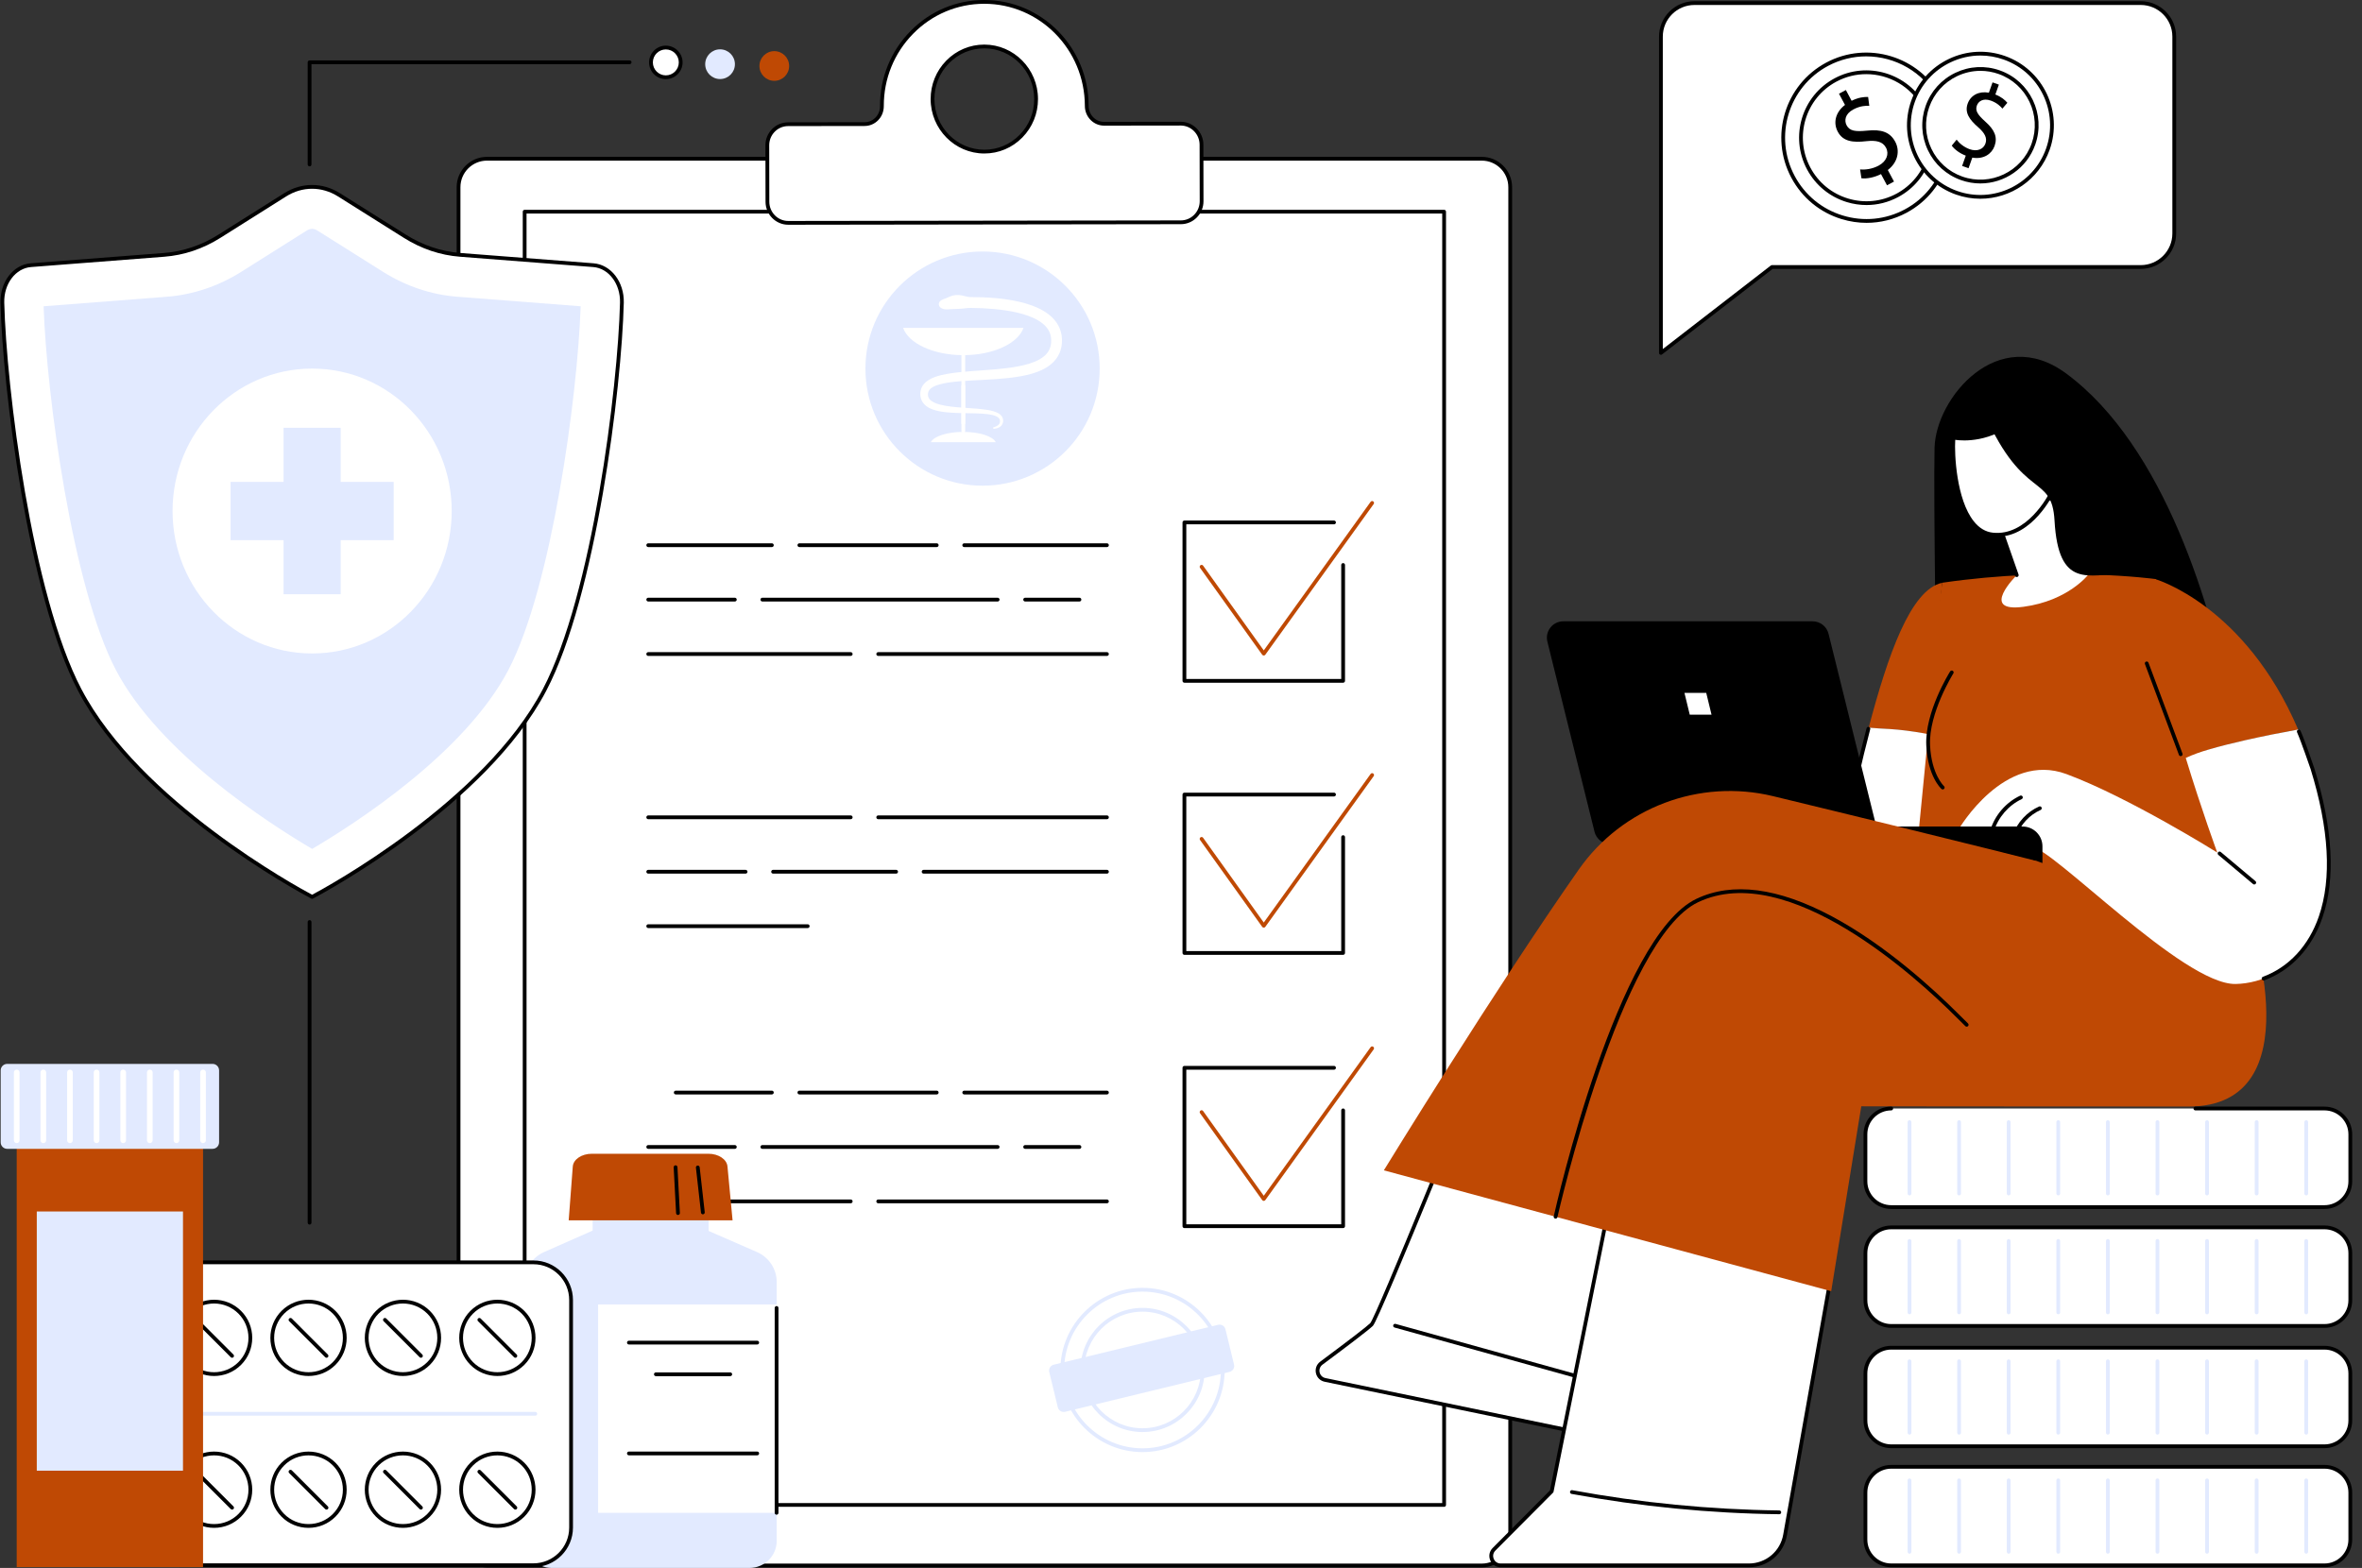
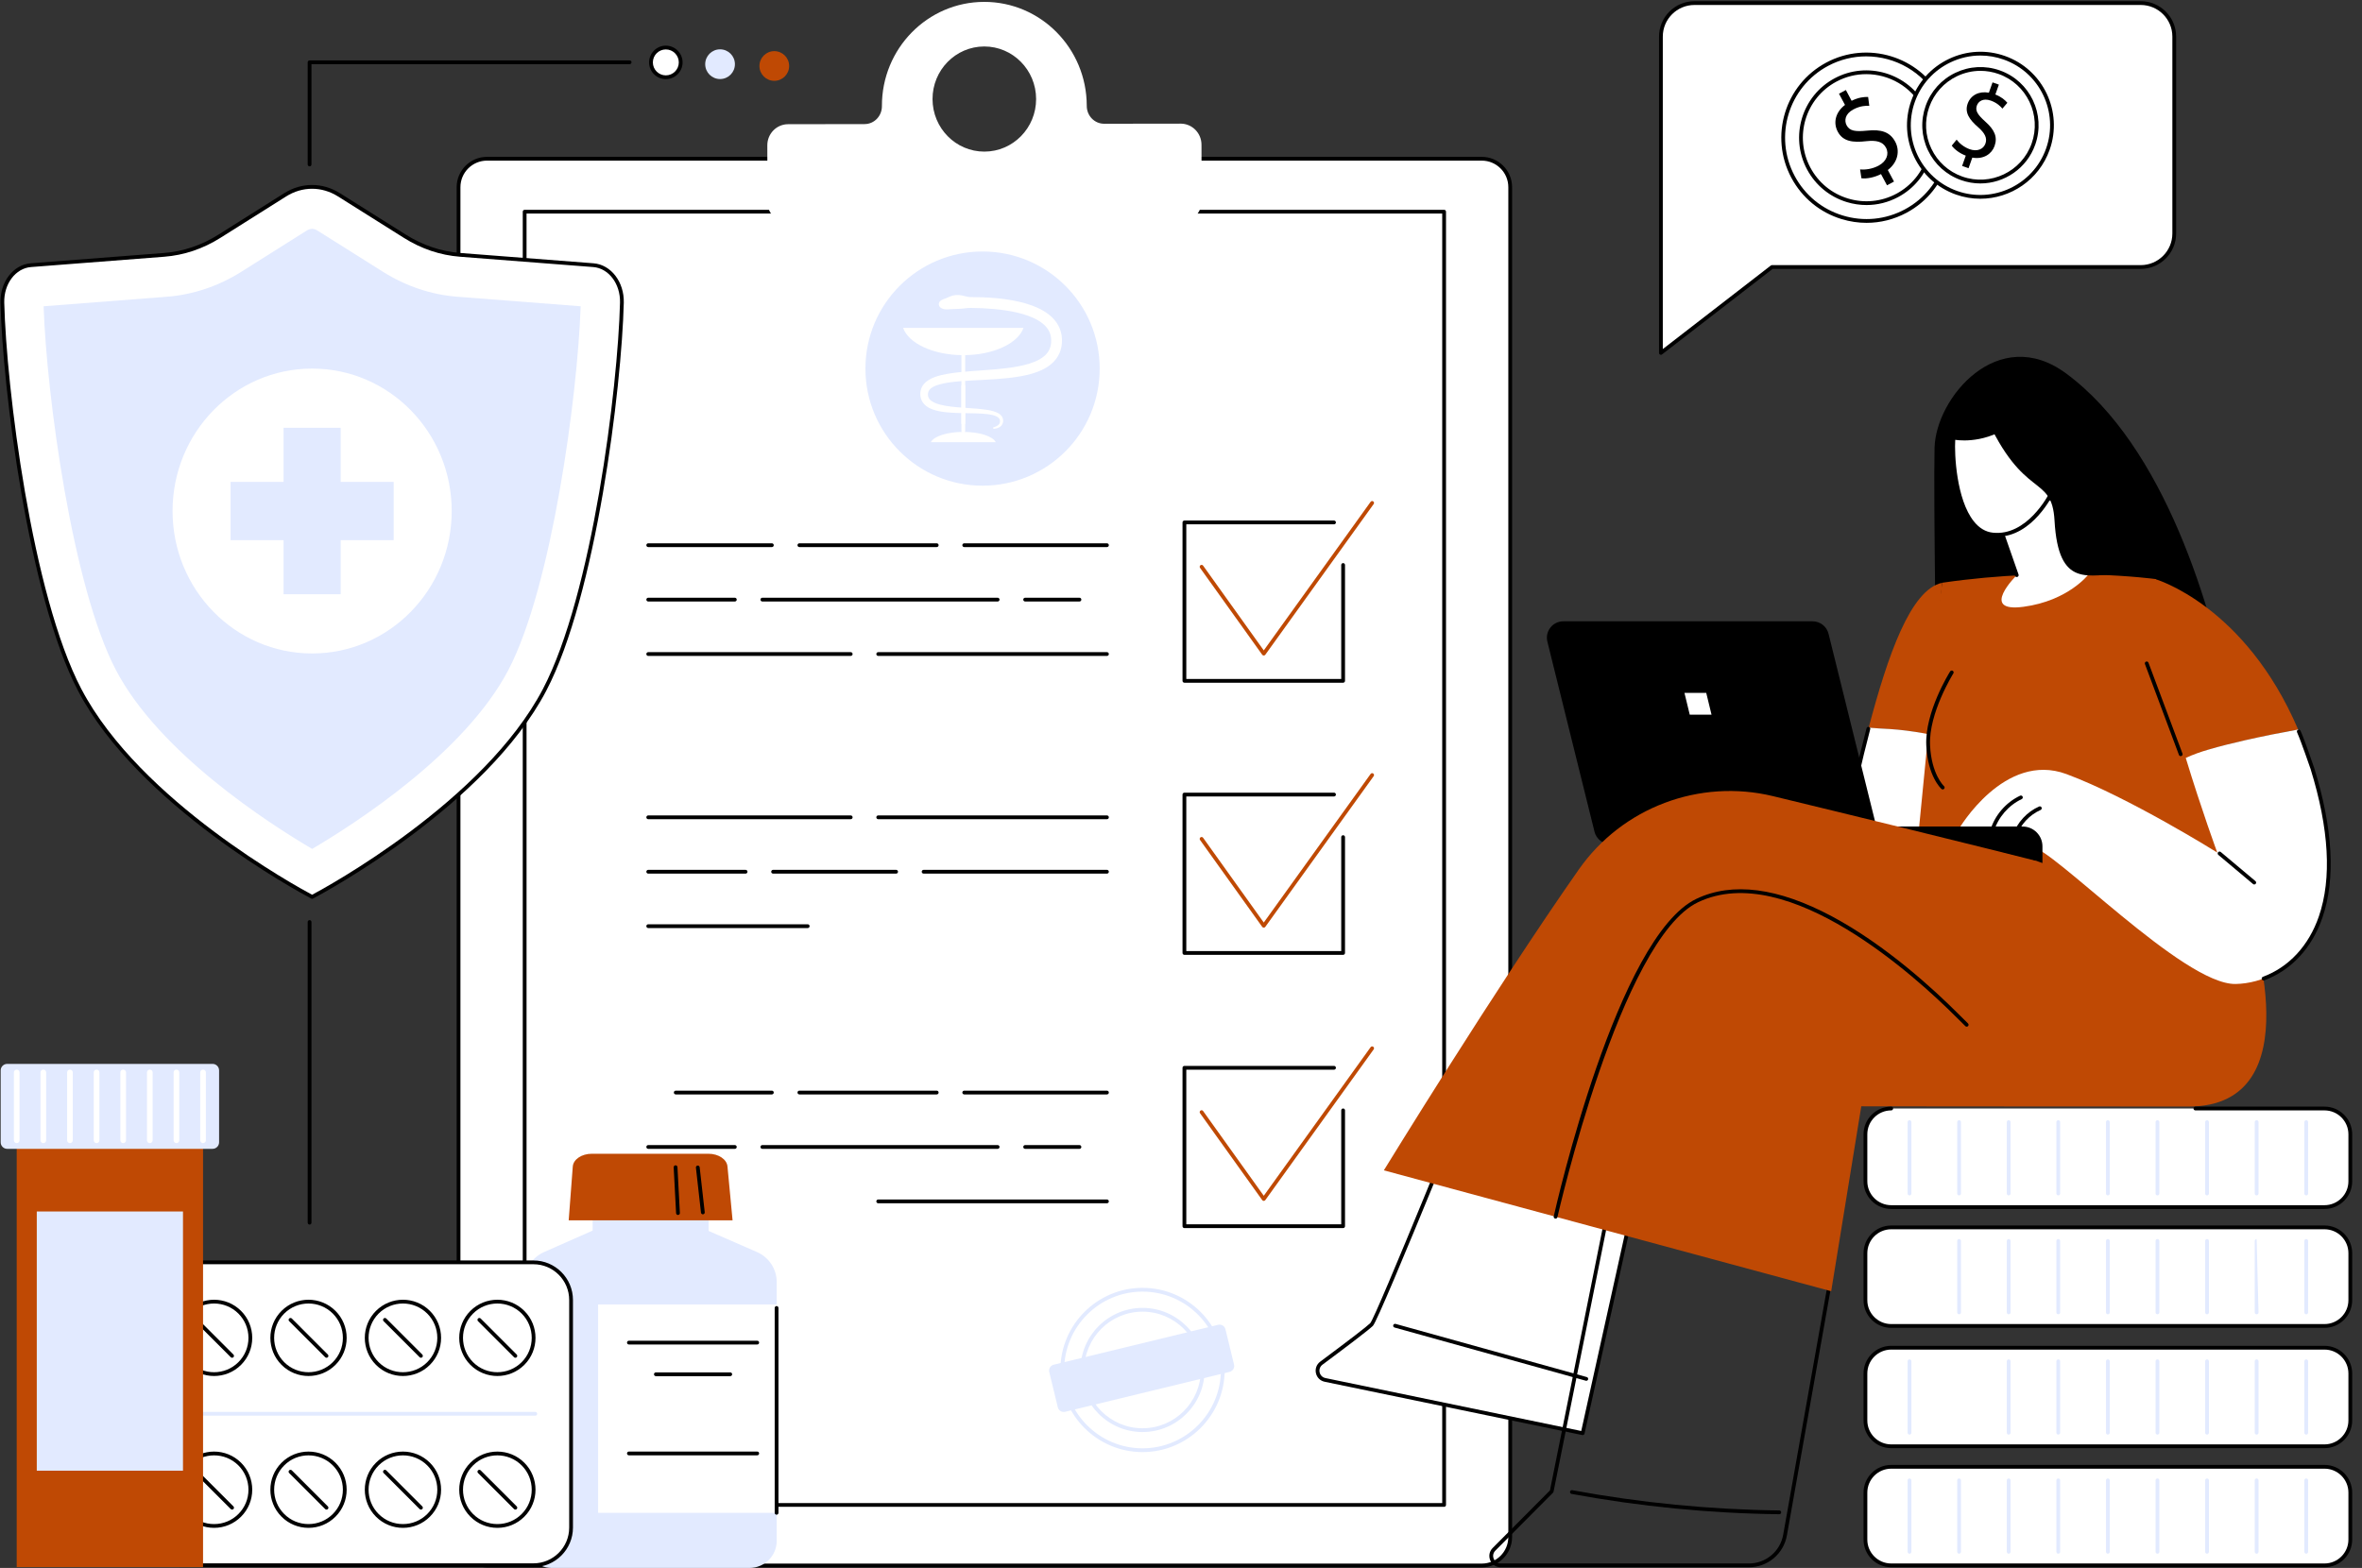
<svg xmlns="http://www.w3.org/2000/svg" fill="#000000" height="1830" preserveAspectRatio="xMidYMid meet" version="1" viewBox="334.9 335.0 2756.1 1830.0" width="2756.1" zoomAndPan="magnify">
  <rect x="334.9" y="335.0" width="2756.1" height="1830.0" fill="#333333" stroke="none" />
  <g>
    <g id="change1_1">
      <path d="M 2063.891 2162.102 L 903.152 2162.102 C 884.82 2162.102 869.957 2147.238 869.957 2128.91 L 869.957 553.461 C 869.957 535.129 884.82 520.27 903.152 520.27 L 2063.891 520.27 C 2082.23 520.27 2097.09 535.129 2097.09 553.461 L 2097.09 2128.91 C 2097.09 2147.238 2082.23 2162.102 2063.891 2162.102" fill="#ffffff" />
    </g>
    <g id="change2_1">
      <path d="M 903.152 522.469 C 886.062 522.469 872.16 536.371 872.16 553.461 L 872.16 2128.91 C 872.16 2146 886.062 2159.898 903.152 2159.898 L 2063.891 2159.898 C 2080.988 2159.898 2094.891 2146 2094.891 2128.91 L 2094.891 553.461 C 2094.891 536.371 2080.988 522.469 2063.891 522.469 Z M 2063.891 2164.309 L 903.152 2164.309 C 883.637 2164.309 867.754 2148.43 867.754 2128.91 L 867.754 553.461 C 867.754 533.941 883.637 518.059 903.152 518.059 L 2063.891 518.059 C 2083.41 518.059 2099.289 533.941 2099.289 553.461 L 2099.289 2128.91 C 2099.289 2148.43 2083.41 2164.309 2063.891 2164.309" />
    </g>
    <g id="change1_2">
      <path d="M 2019.969 2091.449 L 947.086 2091.449 L 947.086 582.051 L 2019.969 582.051 L 2019.969 2091.449" fill="#ffffff" />
    </g>
    <g id="change2_2">
      <path d="M 949.285 2089.25 L 2017.762 2089.25 L 2017.762 584.25 L 949.285 584.25 Z M 2019.969 2093.648 L 947.086 2093.648 C 945.867 2093.648 944.883 2092.672 944.883 2091.449 L 944.883 582.051 C 944.883 580.828 945.867 579.852 947.086 579.852 L 2019.969 579.852 C 2021.191 579.852 2022.172 580.828 2022.172 582.051 L 2022.172 2091.449 C 2022.172 2092.672 2021.191 2093.648 2019.969 2093.648" />
    </g>
    <g id="change2_3">
      <path d="M 1902.129 1131.82 L 1716.922 1131.82 C 1715.711 1131.82 1714.719 1130.828 1714.719 1129.621 L 1714.719 944.75 C 1714.719 943.531 1715.711 942.539 1716.922 942.539 L 1891.52 942.539 C 1892.738 942.539 1893.719 943.531 1893.719 944.75 C 1893.719 945.961 1892.738 946.949 1891.52 946.949 L 1719.129 946.949 L 1719.129 1127.41 L 1899.922 1127.41 L 1899.922 994.41 C 1899.922 993.191 1900.91 992.211 1902.129 992.211 C 1903.34 992.211 1904.328 993.191 1904.328 994.41 L 1904.328 1129.621 C 1904.328 1130.828 1903.34 1131.82 1902.129 1131.82" />
    </g>
    <g id="change3_1">
      <path d="M 1809.52 1100.09 C 1808.809 1100.09 1808.141 1099.738 1807.73 1099.172 L 1735.172 997.762 C 1734.461 996.77 1734.691 995.398 1735.68 994.691 C 1736.68 993.98 1738.051 994.211 1738.762 995.199 L 1809.531 1094.109 L 1934.199 920.691 C 1934.898 919.711 1936.281 919.48 1937.27 920.191 C 1938.262 920.898 1938.48 922.281 1937.77 923.27 L 1811.309 1099.172 C 1810.898 1099.75 1810.23 1100.09 1809.52 1100.09" fill="#bf4904" />
    </g>
    <g id="change2_4">
      <path d="M 1902.129 1449.422 L 1716.922 1449.422 C 1715.711 1449.422 1714.719 1448.441 1714.719 1447.219 L 1714.719 1262.352 C 1714.719 1261.129 1715.711 1260.148 1716.922 1260.148 L 1891.52 1260.148 C 1892.738 1260.148 1893.719 1261.129 1893.719 1262.352 C 1893.719 1263.57 1892.738 1264.551 1891.52 1264.551 L 1719.129 1264.551 L 1719.129 1445.02 L 1899.922 1445.02 L 1899.922 1312.012 C 1899.922 1310.801 1900.91 1309.809 1902.129 1309.809 C 1903.34 1309.809 1904.328 1310.801 1904.328 1312.012 L 1904.328 1447.219 C 1904.328 1448.441 1903.34 1449.422 1902.129 1449.422" />
    </g>
    <g id="change3_2">
      <path d="M 1809.52 1417.691 C 1808.809 1417.691 1808.141 1417.352 1807.73 1416.77 L 1735.172 1315.371 C 1734.461 1314.379 1734.691 1313 1735.68 1312.289 C 1736.68 1311.578 1738.051 1311.809 1738.762 1312.801 L 1809.531 1411.711 L 1934.199 1238.301 C 1934.898 1237.309 1936.281 1237.078 1937.27 1237.801 C 1938.262 1238.512 1938.48 1239.879 1937.77 1240.871 L 1811.309 1416.77 C 1810.898 1417.352 1810.23 1417.691 1809.52 1417.691" fill="#bf4904" />
    </g>
    <g id="change2_5">
      <path d="M 1902.129 1768.328 L 1716.922 1768.328 C 1715.711 1768.328 1714.719 1767.34 1714.719 1766.129 L 1714.719 1581.25 C 1714.719 1580.039 1715.711 1579.051 1716.922 1579.051 L 1891.52 1579.051 C 1892.738 1579.051 1893.719 1580.039 1893.719 1581.25 C 1893.719 1582.469 1892.738 1583.461 1891.52 1583.461 L 1719.129 1583.461 L 1719.129 1763.922 L 1899.922 1763.922 L 1899.922 1630.922 C 1899.922 1629.699 1900.91 1628.719 1902.129 1628.719 C 1903.34 1628.719 1904.328 1629.699 1904.328 1630.922 L 1904.328 1766.129 C 1904.328 1767.34 1903.34 1768.328 1902.129 1768.328" />
    </g>
    <g id="change3_3">
      <path d="M 1809.52 1736.602 C 1808.809 1736.602 1808.141 1736.25 1807.73 1735.672 L 1735.172 1634.27 C 1734.461 1633.281 1734.691 1631.91 1735.68 1631.199 C 1736.68 1630.488 1738.051 1630.719 1738.762 1631.711 L 1809.531 1730.609 L 1934.199 1557.199 C 1934.898 1556.219 1936.281 1555.98 1937.27 1556.699 C 1938.262 1557.41 1938.48 1558.789 1937.77 1559.781 L 1811.309 1735.68 C 1810.898 1736.25 1810.23 1736.602 1809.52 1736.602" fill="#bf4904" />
    </g>
    <g id="change2_6">
      <path d="M 1626.551 973.512 L 1460.012 973.512 C 1458.789 973.512 1457.801 972.52 1457.801 971.309 C 1457.801 970.09 1458.789 969.102 1460.012 969.102 L 1626.551 969.102 C 1627.77 969.102 1628.75 970.09 1628.75 971.309 C 1628.75 972.52 1627.77 973.512 1626.551 973.512" />
    </g>
    <g id="change2_7">
      <path d="M 1427.922 973.512 L 1267.648 973.512 C 1266.43 973.512 1265.449 972.52 1265.449 971.309 C 1265.449 970.09 1266.43 969.102 1267.648 969.102 L 1427.922 969.102 C 1429.141 969.102 1430.121 970.09 1430.121 971.309 C 1430.121 972.52 1429.141 973.512 1427.922 973.512" />
    </g>
    <g id="change2_8">
      <path d="M 1235.559 973.512 L 1091.289 973.512 C 1090.07 973.512 1089.09 972.52 1089.09 971.309 C 1089.09 970.09 1090.07 969.102 1091.289 969.102 L 1235.559 969.102 C 1236.781 969.102 1237.762 970.09 1237.762 971.309 C 1237.762 972.52 1236.781 973.512 1235.559 973.512" />
    </g>
    <g id="change2_9">
      <path d="M 1594.461 1037.031 L 1531.102 1037.031 C 1529.879 1037.031 1528.891 1036.039 1528.891 1034.828 C 1528.891 1033.609 1529.879 1032.621 1531.102 1032.621 L 1594.461 1032.621 C 1595.68 1032.621 1596.66 1033.609 1596.66 1034.828 C 1596.66 1036.039 1595.68 1037.031 1594.461 1037.031" />
    </g>
    <g id="change2_10">
      <path d="M 1499.012 1037.031 L 1224.441 1037.031 C 1223.219 1037.031 1222.238 1036.039 1222.238 1034.828 C 1222.238 1033.609 1223.219 1032.621 1224.441 1032.621 L 1499.012 1032.621 C 1500.219 1032.621 1501.211 1033.609 1501.211 1034.828 C 1501.211 1036.039 1500.219 1037.031 1499.012 1037.031" />
    </g>
    <g id="change2_11">
      <path d="M 1192.352 1037.031 L 1091.289 1037.031 C 1090.07 1037.031 1089.09 1036.039 1089.09 1034.828 C 1089.09 1033.609 1090.07 1032.621 1091.289 1032.621 L 1192.352 1032.621 C 1193.57 1032.621 1194.551 1033.609 1194.551 1034.828 C 1194.551 1036.039 1193.57 1037.031 1192.352 1037.031" />
    </g>
    <g id="change2_12">
      <path d="M 1626.551 1100.551 L 1359.648 1100.551 C 1358.43 1100.551 1357.441 1099.559 1357.441 1098.352 C 1357.441 1097.129 1358.43 1096.141 1359.648 1096.141 L 1626.551 1096.141 C 1627.77 1096.141 1628.75 1097.129 1628.75 1098.352 C 1628.75 1099.559 1627.77 1100.551 1626.551 1100.551" />
    </g>
    <g id="change2_13">
      <path d="M 1327.559 1100.551 L 1091.289 1100.551 C 1090.07 1100.551 1089.09 1099.559 1089.09 1098.352 C 1089.09 1097.129 1090.07 1096.141 1091.289 1096.141 L 1327.559 1096.141 C 1328.781 1096.141 1329.762 1097.129 1329.762 1098.352 C 1329.762 1099.559 1328.781 1100.551 1327.559 1100.551" />
    </g>
    <g id="change2_14">
      <path d="M 1626.551 1612.328 L 1460.012 1612.328 C 1458.789 1612.328 1457.801 1611.352 1457.801 1610.129 C 1457.801 1608.91 1458.789 1607.93 1460.012 1607.93 L 1626.551 1607.93 C 1627.77 1607.93 1628.75 1608.91 1628.75 1610.129 C 1628.75 1611.352 1627.77 1612.328 1626.551 1612.328" />
    </g>
    <g id="change2_15">
      <path d="M 1427.922 1612.328 L 1267.648 1612.328 C 1266.43 1612.328 1265.449 1611.352 1265.449 1610.129 C 1265.449 1608.91 1266.43 1607.93 1267.648 1607.93 L 1427.922 1607.93 C 1429.141 1607.93 1430.121 1608.91 1430.121 1610.129 C 1430.121 1611.352 1429.141 1612.328 1427.922 1612.328" />
    </g>
    <g id="change2_16">
      <path d="M 1235.559 1612.328 L 1123.379 1612.328 C 1122.16 1612.328 1121.18 1611.352 1121.18 1610.129 C 1121.18 1608.91 1122.16 1607.93 1123.379 1607.93 L 1235.559 1607.93 C 1236.781 1607.93 1237.762 1608.91 1237.762 1610.129 C 1237.762 1611.352 1236.781 1612.328 1235.559 1612.328" />
    </g>
    <g id="change2_17">
      <path d="M 1594.461 1675.852 L 1531.102 1675.852 C 1529.879 1675.852 1528.891 1674.859 1528.891 1673.648 C 1528.891 1672.43 1529.879 1671.441 1531.102 1671.441 L 1594.461 1671.441 C 1595.68 1671.441 1596.66 1672.43 1596.66 1673.648 C 1596.66 1674.859 1595.68 1675.852 1594.461 1675.852" />
    </g>
    <g id="change2_18">
      <path d="M 1499.012 1675.852 L 1224.441 1675.852 C 1223.219 1675.852 1222.238 1674.859 1222.238 1673.648 C 1222.238 1672.43 1223.219 1671.441 1224.441 1671.441 L 1499.012 1671.441 C 1500.219 1671.441 1501.211 1672.43 1501.211 1673.648 C 1501.211 1674.859 1500.219 1675.852 1499.012 1675.852" />
    </g>
    <g id="change2_19">
      <path d="M 1192.352 1675.852 L 1091.289 1675.852 C 1090.07 1675.852 1089.09 1674.859 1089.09 1673.648 C 1089.09 1672.43 1090.07 1671.441 1091.289 1671.441 L 1192.352 1671.441 C 1193.57 1671.441 1194.551 1672.43 1194.551 1673.648 C 1194.551 1674.859 1193.57 1675.852 1192.352 1675.852" />
    </g>
    <g id="change2_20">
      <path d="M 1626.551 1739.371 L 1359.648 1739.371 C 1358.43 1739.371 1357.441 1738.391 1357.441 1737.172 C 1357.441 1735.949 1358.43 1734.961 1359.648 1734.961 L 1626.551 1734.961 C 1627.77 1734.961 1628.75 1735.949 1628.75 1737.172 C 1628.75 1738.391 1627.77 1739.371 1626.551 1739.371" />
    </g>
    <g id="change2_21">
-       <path d="M 1327.559 1739.371 L 1091.289 1739.371 C 1090.07 1739.371 1089.09 1738.391 1089.09 1737.172 C 1089.09 1735.949 1090.07 1734.961 1091.289 1734.961 L 1327.559 1734.961 C 1328.781 1734.961 1329.762 1735.949 1329.762 1737.172 C 1329.762 1738.391 1328.781 1739.371 1327.559 1739.371" />
-     </g>
+       </g>
    <g id="change2_22">
      <path d="M 1626.551 1291.109 L 1359.648 1291.109 C 1358.43 1291.109 1357.441 1290.121 1357.441 1288.91 C 1357.441 1287.691 1358.43 1286.699 1359.648 1286.699 L 1626.551 1286.699 C 1627.77 1286.699 1628.75 1287.691 1628.75 1288.91 C 1628.75 1290.121 1627.77 1291.109 1626.551 1291.109" />
    </g>
    <g id="change2_23">
      <path d="M 1327.559 1291.109 L 1091.289 1291.109 C 1090.07 1291.109 1089.09 1290.121 1089.09 1288.91 C 1089.09 1287.691 1090.07 1286.699 1091.289 1286.699 L 1327.559 1286.699 C 1328.781 1286.699 1329.762 1287.691 1329.762 1288.91 C 1329.762 1290.121 1328.781 1291.109 1327.559 1291.109" />
    </g>
    <g id="change2_24">
      <path d="M 1626.551 1354.629 L 1412.621 1354.629 C 1411.398 1354.629 1410.41 1353.648 1410.41 1352.43 C 1410.41 1351.211 1411.398 1350.219 1412.621 1350.219 L 1626.551 1350.219 C 1627.77 1350.219 1628.75 1351.211 1628.75 1352.43 C 1628.75 1353.648 1627.77 1354.629 1626.551 1354.629" />
    </g>
    <g id="change2_25">
      <path d="M 1380.531 1354.629 L 1236.98 1354.629 C 1235.77 1354.629 1234.781 1353.648 1234.781 1352.43 C 1234.781 1351.211 1235.77 1350.219 1236.98 1350.219 L 1380.531 1350.219 C 1381.738 1350.219 1382.73 1351.211 1382.73 1352.43 C 1382.73 1353.648 1381.738 1354.629 1380.531 1354.629" />
    </g>
    <g id="change2_26">
      <path d="M 1204.891 1354.629 L 1091.289 1354.629 C 1090.07 1354.629 1089.09 1353.648 1089.09 1352.43 C 1089.09 1351.211 1090.07 1350.219 1091.289 1350.219 L 1204.891 1350.219 C 1206.109 1350.219 1207.102 1351.211 1207.102 1352.43 C 1207.102 1353.648 1206.109 1354.629 1204.891 1354.629" />
    </g>
    <g id="change2_27">
      <path d="M 1277.379 1418.148 L 1091.289 1418.148 C 1090.07 1418.148 1089.09 1417.172 1089.09 1415.949 C 1089.09 1414.73 1090.07 1413.75 1091.289 1413.75 L 1277.379 1413.75 C 1278.602 1413.75 1279.578 1414.73 1279.578 1415.949 C 1279.578 1417.172 1278.602 1418.148 1277.379 1418.148" />
    </g>
    <g id="change4_1">
      <path d="M 1668.07 1842.469 C 1617.641 1842.469 1576.621 1883.488 1576.621 1933.91 C 1576.621 1984.34 1617.641 2025.359 1668.07 2025.359 C 1718.488 2025.359 1759.512 1984.34 1759.512 1933.91 C 1759.512 1883.488 1718.488 1842.469 1668.07 1842.469 Z M 1668.07 2029.762 C 1615.211 2029.762 1572.211 1986.77 1572.211 1933.91 C 1572.211 1881.059 1615.211 1838.059 1668.07 1838.059 C 1720.922 1838.059 1763.922 1881.059 1763.922 1933.91 C 1763.922 1986.77 1720.922 2029.762 1668.07 2029.762" fill="#e2eaff" />
    </g>
    <g id="change4_2">
      <path d="M 1668.07 1865.871 C 1630.551 1865.871 1600.031 1896.398 1600.031 1933.91 C 1600.031 1971.43 1630.551 2001.949 1668.07 2001.949 C 1705.578 2001.949 1736.109 1971.43 1736.109 1933.91 C 1736.109 1896.398 1705.578 1865.871 1668.07 1865.871 Z M 1668.07 2006.359 C 1628.121 2006.359 1595.621 1973.859 1595.621 1933.91 C 1595.621 1893.961 1628.121 1861.469 1668.07 1861.469 C 1708.012 1861.469 1740.512 1893.961 1740.512 1933.91 C 1740.512 1973.859 1708.012 2006.359 1668.07 2006.359" fill="#e2eaff" />
    </g>
    <g id="change4_3">
      <path d="M 1769.621 1936.148 L 1577.762 1982.719 C 1573.969 1983.641 1570.141 1981.309 1569.219 1977.512 L 1559.219 1936.328 C 1558.301 1932.531 1560.629 1928.711 1564.43 1927.781 L 1756.289 1881.211 C 1760.078 1880.289 1763.91 1882.621 1764.828 1886.422 L 1774.828 1927.602 C 1775.75 1931.398 1773.422 1935.23 1769.621 1936.148" fill="#e2eaff" />
    </g>
    <g id="change4_4">
      <path d="M 1618.07 765.191 C 1618.07 840.672 1556.879 901.852 1481.398 901.852 C 1405.922 901.852 1344.73 840.672 1344.73 765.191 C 1344.73 689.711 1405.922 628.52 1481.398 628.52 C 1556.879 628.52 1618.07 689.711 1618.07 765.191" fill="#e2eaff" />
    </g>
    <g id="change1_3">
      <path d="M 1388.699 717.711 C 1395.078 735.828 1424.102 749.512 1458.941 749.512 C 1493.781 749.512 1522.801 735.828 1529.18 717.711 L 1388.699 717.711" fill="#ffffff" />
    </g>
    <g id="change1_4">
      <path d="M 1496.828 851.078 C 1493.391 844.23 1477.73 839.059 1458.941 839.059 C 1440.141 839.059 1424.488 844.23 1421.051 851.078 L 1496.828 851.078" fill="#ffffff" />
    </g>
    <g id="change1_5">
      <path d="M 1458.941 831.219 C 1457.719 831.219 1456.738 830.238 1456.738 829.02 L 1456.738 749.512 C 1456.738 748.301 1457.719 747.309 1458.941 747.309 C 1460.16 747.309 1461.141 748.301 1461.141 749.512 L 1461.141 829.02 C 1461.141 830.238 1460.16 831.219 1458.941 831.219" fill="#ffffff" />
    </g>
    <g id="change1_6">
      <path d="M 1439.16 682.93 C 1445.301 679.941 1448.512 679.141 1453.461 679.309 C 1458.191 679.48 1462.93 681.75 1467.672 681.738 C 1477.16 681.738 1486.66 682.078 1496.172 682.91 C 1505.68 683.73 1515.211 685.078 1524.68 687.328 C 1529.41 688.441 1534.129 689.789 1538.801 691.488 C 1541.141 692.32 1543.461 693.301 1545.762 694.328 C 1548.039 695.422 1550.328 696.531 1552.539 697.871 C 1554.77 699.191 1556.949 700.641 1559.031 702.32 C 1560.078 703.121 1561.07 704.051 1562.078 704.941 C 1563.039 705.91 1564.031 706.84 1564.922 707.898 C 1565.852 708.91 1566.672 710.051 1567.512 711.16 C 1568.289 712.328 1569.07 713.488 1569.73 714.75 C 1571.078 717.23 1572.18 719.891 1572.871 722.641 C 1573.59 725.379 1574.012 728.191 1574.059 730.949 C 1574.148 732.34 1574.059 733.691 1574 735.059 C 1573.988 735.738 1573.879 736.43 1573.801 737.121 C 1573.711 737.809 1573.641 738.5 1573.52 739.18 C 1573.211 740.559 1573 741.941 1572.539 743.301 C 1572.32 743.98 1572.129 744.66 1571.879 745.328 L 1571.059 747.32 C 1569.879 749.922 1568.43 752.441 1566.629 754.629 C 1566.199 755.199 1565.75 755.75 1565.262 756.25 L 1563.828 757.789 C 1562.801 758.719 1561.809 759.711 1560.73 760.52 C 1558.621 762.281 1556.352 763.68 1554.07 765 C 1549.469 767.531 1544.719 769.359 1539.969 770.828 C 1530.461 773.699 1520.898 775.121 1511.449 776.191 C 1492.531 778.238 1473.801 778.539 1455.48 779.93 C 1450.91 780.301 1446.371 780.75 1441.93 781.41 C 1437.488 782.059 1433.148 782.961 1429.141 784.262 C 1425.199 785.559 1421.488 787.371 1419.551 789.809 C 1418.578 791.02 1418 792.34 1417.77 793.91 L 1417.672 795.129 C 1417.699 795.539 1417.648 795.98 1417.719 796.371 C 1417.77 797.18 1417.969 797.91 1418.211 798.621 C 1418.762 800 1419.66 801.281 1421.059 802.41 C 1422.43 803.531 1424.129 804.52 1426.039 805.32 C 1429.852 806.93 1434.211 807.941 1438.641 808.699 C 1447.551 810.18 1456.828 810.711 1466.141 811.352 C 1470.801 811.672 1475.48 811.988 1480.191 812.5 C 1484.898 813.031 1489.641 813.672 1494.379 815.07 C 1495.57 815.441 1496.75 815.84 1497.922 816.371 C 1499.09 816.891 1500.262 817.52 1501.359 818.34 C 1502.461 819.16 1503.5 820.18 1504.262 821.48 C 1505.02 822.781 1505.422 824.289 1505.43 825.719 C 1505.609 828.539 1504.121 831.609 1501.84 833.141 C 1500.73 833.941 1499.52 834.48 1498.301 834.828 C 1497.07 835.191 1495.879 835.41 1494.57 835.441 C 1494.07 835.449 1493.648 835.051 1493.641 834.551 C 1493.629 834.121 1493.93 833.762 1494.328 833.66 L 1494.391 833.641 C 1496.461 833.121 1498.559 832.16 1499.961 830.828 C 1500.672 830.172 1501.18 829.398 1501.449 828.57 C 1501.641 828.18 1501.648 827.711 1501.75 827.289 C 1501.73 826.84 1501.82 826.379 1501.73 825.941 C 1501.512 822.371 1497.352 820.461 1493.172 819.422 C 1488.898 818.391 1484.328 817.988 1479.762 817.719 C 1475.172 817.461 1470.539 817.371 1465.879 817.301 C 1456.57 817.129 1447.172 817.09 1437.602 816.012 C 1432.809 815.43 1427.961 814.609 1423.07 812.852 C 1420.629 811.961 1418.16 810.77 1415.852 809.031 C 1413.539 807.328 1411.43 804.852 1410.16 801.941 C 1409.559 800.48 1409.121 798.949 1408.93 797.43 C 1408.801 796.672 1408.809 795.93 1408.75 795.18 C 1408.762 794.43 1408.801 793.672 1408.84 792.91 C 1409.109 789.852 1410.301 786.68 1412.18 784.18 C 1414.039 781.672 1416.379 779.82 1418.719 778.391 C 1421.078 776.949 1423.488 775.879 1425.898 774.969 C 1430.719 773.25 1435.52 772.172 1440.281 771.34 C 1445.051 770.5 1449.781 769.898 1454.5 769.398 C 1463.922 768.41 1473.262 767.781 1482.539 767.129 C 1491.809 766.469 1501.02 765.75 1510.078 764.609 C 1519.121 763.461 1528.059 761.891 1536.391 759.281 C 1540.531 757.961 1544.5 756.34 1548.051 754.328 C 1549.789 753.289 1551.488 752.219 1552.949 750.969 C 1553.738 750.379 1554.371 749.691 1555.07 749.059 L 1556.012 748.02 C 1556.34 747.691 1556.621 747.328 1556.879 746.961 C 1559.16 744.102 1560.5 740.75 1561.141 737.09 C 1561.211 736.629 1561.25 736.148 1561.309 735.68 C 1561.359 735.211 1561.441 734.762 1561.43 734.27 C 1561.449 733.301 1561.539 732.328 1561.461 731.391 C 1561.422 729.488 1561.121 727.648 1560.66 725.891 C 1560.211 724.109 1559.5 722.441 1558.621 720.828 C 1558.211 720.012 1557.672 719.262 1557.16 718.48 C 1556.578 717.738 1556.051 716.98 1555.391 716.281 C 1554.789 715.551 1554.059 714.891 1553.391 714.199 C 1552.641 713.559 1551.93 712.879 1551.129 712.281 C 1549.57 711.031 1547.859 709.898 1546.07 708.84 C 1544.301 707.77 1542.379 706.852 1540.461 705.941 C 1538.488 705.078 1536.512 704.238 1534.449 703.52 C 1530.352 702.031 1526.09 700.828 1521.75 699.82 C 1513.051 697.809 1504.059 696.559 1495.012 695.691 C 1485.949 694.84 1476.801 694.441 1467.641 694.391 C 1463.059 694.352 1458.469 695.34 1453.891 695.449 C 1449.328 695.578 1444.672 695.781 1440.262 696.109 L 1440.16 696.109 C 1436.77 696.359 1430.891 694.93 1430.379 690.641 C 1429.789 685.629 1435.781 684.262 1439.16 682.93" fill="#ffffff" />
    </g>
    <g id="change1_7">
      <path d="M 1458.941 840.262 C 1457.719 840.262 1456.738 839.281 1456.738 838.059 L 1456.738 785.672 C 1456.738 784.449 1457.719 783.469 1458.941 783.469 C 1460.16 783.469 1461.141 784.449 1461.141 785.672 L 1461.141 838.059 C 1461.141 839.281 1460.16 840.262 1458.941 840.262" fill="#ffffff" />
    </g>
    <g id="change1_8">
      <path d="M 1483.57 511.949 C 1450.199 512 1423.09 484.57 1423.02 450.68 C 1422.961 416.801 1449.961 389.289 1483.34 389.238 C 1516.711 389.199 1543.82 416.629 1543.891 450.512 C 1543.949 484.391 1516.949 511.898 1483.57 511.949 Z M 1736.859 503.91 C 1736.84 490.301 1725.949 479.289 1712.551 479.309 L 1623.27 479.43 C 1611.961 479.449 1602.98 470.059 1602.98 458.578 C 1602.98 458.512 1602.98 458.43 1602.98 458.359 C 1602.852 391.352 1549.238 337.109 1483.23 337.199 C 1417.23 337.301 1363.828 391.691 1363.961 458.699 C 1363.961 458.781 1363.961 458.852 1363.961 458.922 C 1364 470.398 1355.051 479.82 1343.738 479.828 L 1254.469 479.961 C 1241.059 479.98 1230.219 491.031 1230.25 504.629 L 1230.371 570.488 C 1230.398 584.102 1241.289 595.121 1254.691 595.102 L 1712.77 594.441 C 1726.172 594.422 1737.02 583.379 1736.988 569.77 L 1736.859 503.91" fill="#ffffff" />
    </g>
    <g id="change2_28">
-       <path d="M 1483.422 391.449 C 1483.391 391.449 1483.371 391.449 1483.34 391.449 C 1467.789 391.469 1453.191 397.641 1442.211 408.82 C 1431.219 420.012 1425.191 434.871 1425.219 450.68 C 1425.289 483.262 1451.422 509.738 1483.48 509.75 C 1483.52 509.75 1483.539 509.75 1483.57 509.75 C 1499.121 509.719 1513.719 503.559 1524.699 492.371 C 1535.68 481.191 1541.711 466.32 1541.68 450.512 C 1541.621 417.93 1515.488 391.449 1483.422 391.449 Z M 1483.48 514.148 C 1448.988 514.148 1420.879 485.699 1420.82 450.691 C 1420.789 433.719 1427.27 417.75 1439.07 405.73 C 1450.879 393.699 1466.602 387.059 1483.328 387.039 C 1483.359 387.039 1483.391 387.039 1483.422 387.039 C 1517.922 387.039 1546.02 415.488 1546.09 450.512 C 1546.121 467.48 1539.641 483.441 1527.84 495.461 C 1516.031 507.488 1500.309 514.129 1483.57 514.148 L 1483.57 511.949 L 1483.57 514.148 C 1483.539 514.148 1483.52 514.148 1483.48 514.148 Z M 1483.41 339.41 C 1483.352 339.41 1483.301 339.41 1483.238 339.41 C 1451.91 339.449 1422.48 351.879 1400.371 374.398 C 1378.25 396.941 1366.102 426.871 1366.16 458.699 C 1366.18 465.211 1363.789 471.09 1359.422 475.48 C 1355.219 479.699 1349.66 482.031 1343.738 482.031 L 1254.469 482.16 C 1248.578 482.172 1243.051 484.512 1238.891 488.75 C 1234.73 492.988 1232.441 498.629 1232.449 504.629 L 1232.57 570.488 C 1232.602 582.852 1242.5 592.891 1254.648 592.891 C 1254.66 592.891 1254.68 592.891 1254.691 592.891 L 1712.762 592.238 C 1718.648 592.23 1724.191 589.891 1728.34 585.66 C 1732.512 581.41 1734.801 575.77 1734.789 569.77 L 1734.66 503.91 C 1734.629 491.551 1724.73 481.512 1712.578 481.512 C 1712.57 481.512 1712.559 481.512 1712.551 481.512 L 1623.281 481.629 C 1623.27 481.629 1623.25 481.629 1623.238 481.629 C 1617.34 481.629 1611.781 479.32 1607.57 475.121 C 1603.191 470.75 1600.781 464.871 1600.77 458.578 C 1600.648 392.738 1548.012 339.41 1483.41 339.41 Z M 1254.648 597.301 C 1240.07 597.301 1228.199 585.289 1228.172 570.5 L 1228.039 504.641 C 1228.031 497.48 1230.77 490.73 1235.75 485.66 C 1240.738 480.57 1247.391 477.77 1254.469 477.762 L 1343.738 477.629 C 1348.469 477.621 1352.93 475.762 1356.301 472.371 C 1359.84 468.82 1361.77 464.039 1361.75 458.93 C 1361.75 458.922 1361.75 458.711 1361.75 458.699 C 1361.691 425.719 1374.289 394.68 1397.23 371.32 C 1420.172 347.941 1450.711 335.051 1483.23 335 C 1483.289 335 1483.352 335 1483.41 335 C 1550.441 335 1605.051 390.301 1605.18 458.359 C 1605.18 463.691 1607.141 468.461 1610.691 472.012 C 1614.059 475.371 1618.52 477.23 1623.238 477.23 C 1623.25 477.23 1623.262 477.23 1623.27 477.23 L 1712.539 477.102 C 1712.551 477.102 1712.57 477.102 1712.578 477.102 C 1727.16 477.102 1739.039 489.121 1739.07 503.91 L 1739.191 569.762 C 1739.211 576.93 1736.469 583.672 1731.488 588.738 C 1726.5 593.828 1719.852 596.641 1712.77 596.648 L 1254.691 597.301 C 1254.68 597.301 1254.672 597.301 1254.648 597.301" />
-     </g>
+       </g>
    <g id="change1_9">
      <path d="M 1027.27 644.48 L 871.859 632.461 C 849.27 630.711 827.242 623.289 807.199 610.672 L 730.461 562.391 C 710.762 550 687.242 550.012 667.555 562.422 L 591.031 610.672 C 570.984 623.289 548.957 630.711 526.367 632.461 L 370.953 644.48 C 351.863 645.961 337.102 665.27 337.664 688.211 C 340.07 786.109 369.082 1028.031 427.883 1140.191 C 498.781 1275.422 691.551 1377.789 698.98 1381.699 L 699 1381.828 C 699 1381.828 699.055 1381.809 699.113 1381.77 C 699.176 1381.809 699.23 1381.828 699.23 1381.828 L 699.23 1381.711 C 706.406 1377.941 899.395 1275.512 970.348 1140.191 C 1029.148 1028.031 1058.16 786.109 1060.559 688.211 C 1061.129 665.27 1046.371 645.961 1027.27 644.48" fill="#ffffff" />
    </g>
    <g id="change2_29">
      <path d="M 699.031 555.309 C 688.621 555.309 678.215 558.309 668.73 564.289 L 592.203 612.531 C 571.727 625.422 549.633 632.871 526.535 634.648 L 371.125 646.68 C 353.059 648.078 339.328 666.301 339.863 688.16 C 342.301 787.191 372.062 1028.98 429.836 1139.16 C 498.645 1270.41 682.812 1370.602 699.113 1379.281 C 715.562 1370.531 899.613 1270.352 968.395 1139.16 C 1026.16 1028.98 1055.93 787.191 1058.359 688.16 C 1058.898 666.301 1045.172 648.078 1027.102 646.68 L 871.691 634.648 C 848.598 632.871 826.504 625.422 806.023 612.531 L 729.285 564.262 C 719.812 558.289 709.426 555.309 699.031 555.309 Z M 699 1384.031 C 698.645 1384.031 698.289 1383.949 697.973 1383.781 C 697.77 1383.672 697.586 1383.531 697.43 1383.371 C 683.699 1376.09 495.93 1274.719 425.934 1141.211 C 367.828 1030.391 337.902 787.641 335.465 688.27 C 334.863 664.059 350.383 643.871 370.785 642.289 L 526.195 630.262 C 548.57 628.531 569.988 621.309 589.855 608.801 L 666.379 560.559 C 686.812 547.68 711.203 547.672 731.633 560.531 L 808.371 608.801 C 828.238 621.309 849.656 628.531 872.031 630.262 L 1027.441 642.289 C 1047.852 643.871 1063.359 664.059 1062.77 688.27 C 1060.32 787.641 1030.398 1030.391 972.301 1141.211 C 902.066 1275.172 713.23 1376.801 700.645 1383.461 C 700.57 1383.52 700.496 1383.578 700.414 1383.629 C 700.105 1383.828 699.758 1383.961 699.398 1384 C 699.27 1384.02 699.137 1384.031 699 1384.031" />
    </g>
    <g id="change4_5">
      <path d="M 699.117 1325.789 C 647.945 1295.629 520.855 1213.711 470.184 1117.07 C 419.418 1020.238 389.199 796.289 385.789 692.461 L 529.992 681.301 C 560.016 678.969 589.832 668.969 616.215 652.359 L 692.77 604.102 C 694.887 602.762 696.992 602.09 699.031 602.09 C 701.07 602.09 703.176 602.762 705.285 604.09 L 782.023 652.371 C 808.391 668.969 838.207 678.969 868.234 681.301 L 1012.43 692.461 C 1009 796.488 978.789 1020.281 928.039 1117.07 C 877.355 1213.75 750.301 1295.641 699.117 1325.789" fill="#e2eaff" />
    </g>
    <g id="change1_10">
      <path d="M 861.969 931.422 C 861.969 1023.238 789.055 1097.672 699.109 1097.672 C 609.164 1097.672 536.25 1023.238 536.25 931.422 C 536.25 839.602 609.164 765.172 699.109 765.172 C 789.055 765.172 861.969 839.602 861.969 931.422" fill="#ffffff" />
    </g>
    <g id="change4_6">
      <path d="M 794.258 897.422 L 732.414 897.422 L 732.414 834.289 L 665.801 834.289 L 665.801 897.422 L 603.961 897.422 L 603.961 965.422 L 665.801 965.422 L 665.801 1028.551 L 732.414 1028.551 L 732.414 965.422 L 794.258 965.422 L 794.258 897.422" fill="#e2eaff" />
    </g>
    <g id="change2_30">
      <path d="M 2937.891 1157.941 L 2594.699 1155.039 C 2594.699 1155.039 2590.828 916.07 2592.238 857.691 C 2593.641 799.32 2666.422 712.41 2745.609 770.762 C 2861.449 856.129 2916.488 1047.219 2937.891 1157.941" />
    </g>
    <g id="change3_4">
      <path d="M 2954.352 1376.828 L 2850.328 1010.859 C 2850.328 1010.859 2737.18 995.301 2601.172 1015.129 C 2601.172 1015.129 2563.078 1288.809 2559.871 1351.129 L 2954.352 1376.828" fill="#bf4904" />
    </g>
    <g id="change3_5">
      <path d="M 2544.691 1186.34 C 2558.02 1187.461 2571.238 1189.41 2584.391 1191.871 L 2601.148 1015.172 C 2564.129 1022.98 2537.52 1100.469 2515.34 1184.398 C 2525.078 1185.371 2534.922 1185.52 2544.691 1186.34" fill="#bf4904" />
    </g>
    <g id="change1_11">
      <path d="M 2579.281 1190.77 C 2566.078 1188.449 2552.762 1186.629 2539.379 1185.82 C 2531.391 1185.34 2523.379 1185.07 2515.422 1184.262 C 2495.238 1261.141 2481.77 1337.27 2481.77 1337.27 L 2569.102 1352.77 L 2584.852 1191.809 C 2583 1191.461 2581.141 1191.102 2579.281 1190.77" fill="#ffffff" />
    </g>
    <g id="change2_31">
      <path d="M 2481.77 1339.469 C 2481.641 1339.469 2481.52 1339.461 2481.391 1339.441 C 2480.191 1339.23 2479.391 1338.09 2479.602 1336.891 C 2479.719 1336.141 2492.75 1261.488 2512.898 1184.98 C 2513.211 1183.801 2514.43 1183.109 2515.602 1183.41 C 2516.77 1183.719 2517.469 1184.922 2517.16 1186.102 C 2497.059 1262.422 2484.07 1336.898 2483.941 1337.641 C 2483.75 1338.711 2482.82 1339.469 2481.77 1339.469" />
    </g>
    <g id="change2_32">
      <path d="M 2238.648 1337.27 L 2710 1352.77 L 2710 1322.738 C 2710 1309.961 2699.648 1299.609 2686.871 1299.609 L 2238.648 1299.609 L 2238.648 1337.27" />
    </g>
    <g id="change2_33">
      <path d="M 2214.012 1320.219 L 2504.949 1320.219 C 2517.379 1320.219 2526.5 1308.551 2523.512 1296.488 L 2468.531 1074.672 C 2466.41 1066.141 2458.75 1060.148 2449.961 1060.148 L 2159.02 1060.148 C 2146.602 1060.148 2137.469 1071.809 2140.461 1083.871 L 2195.449 1305.699 C 2197.559 1314.23 2205.219 1320.219 2214.012 1320.219" />
    </g>
    <g id="change1_12">
      <path d="M 2306.578 1169.078 L 2331.988 1169.078 L 2325.82 1143.672 L 2300.41 1143.672 L 2306.578 1169.078" fill="#ffffff" />
    </g>
    <g id="change2_34">
      <path d="M 2879.469 1217.512 C 2878.57 1217.512 2877.738 1216.969 2877.398 1216.078 L 2837.738 1110.031 C 2837.309 1108.891 2837.891 1107.621 2839.031 1107.191 C 2840.172 1106.77 2841.441 1107.352 2841.859 1108.48 L 2881.531 1214.539 C 2881.961 1215.68 2881.379 1216.949 2880.238 1217.371 C 2879.988 1217.469 2879.719 1217.512 2879.469 1217.512" />
    </g>
    <g id="change2_35">
      <path d="M 2601.781 1256.371 C 2601.262 1256.371 2600.73 1256.191 2600.309 1255.809 C 2599.66 1255.23 2584.219 1241.02 2582.578 1204.891 C 2580.82 1166.211 2609.23 1120.531 2610.441 1118.609 C 2611.09 1117.578 2612.449 1117.27 2613.48 1117.922 C 2614.512 1118.559 2614.82 1119.922 2614.172 1120.949 C 2613.879 1121.41 2585.289 1167.398 2586.98 1204.691 C 2588.531 1238.801 2603.109 1252.398 2603.262 1252.531 C 2604.16 1253.352 2604.23 1254.738 2603.422 1255.641 C 2602.98 1256.129 2602.379 1256.371 2601.781 1256.371" />
    </g>
    <g id="change1_13">
      <path d="M 2089.961 1508.559 C 2089.961 1508.559 1943.309 1872.922 1935.34 1880.828 C 1930.121 1886.02 1898.141 1910.031 1876.699 1925.988 C 1869.109 1931.641 1871.762 1943.602 1881.039 1945.52 L 2181.648 2007.73 L 2273.512 1592.691 L 2089.961 1508.559" fill="#ffffff" />
    </g>
    <g id="change2_36">
      <path d="M 2091.141 1511.52 C 2072.539 1557.711 1944.82 1874.52 1936.898 1882.398 C 1931.75 1887.512 1902.039 1909.879 1878.02 1927.75 C 1875.211 1929.84 1873.941 1933.262 1874.691 1936.672 C 1875.449 1940.09 1878.051 1942.66 1881.48 1943.371 L 2179.969 2005.129 L 2270.969 1593.949 Z M 2181.66 2009.93 C 2181.512 2009.93 2181.359 2009.922 2181.211 2009.891 L 1880.59 1947.68 C 1875.441 1946.609 1871.531 1942.762 1870.391 1937.621 C 1869.262 1932.488 1871.172 1927.359 1875.391 1924.219 C 1909.18 1899.078 1929.922 1883.109 1933.789 1879.27 C 1940.852 1871.078 2047.441 1608.301 2087.91 1507.738 C 2088.141 1507.18 2088.578 1506.738 2089.141 1506.512 C 2089.699 1506.289 2090.32 1506.309 2090.879 1506.559 L 2274.422 1590.691 C 2275.371 1591.121 2275.879 1592.148 2275.66 1593.172 L 2183.801 2008.211 C 2183.578 2009.23 2182.672 2009.93 2181.66 2009.93" />
    </g>
    <g id="change2_37">
      <path d="M 2185.871 1946.539 C 2185.68 1946.539 2185.48 1946.52 2185.281 1946.461 L 1962.121 1884.398 C 1960.949 1884.07 1960.262 1882.859 1960.59 1881.691 C 1960.91 1880.512 1962.141 1879.84 1963.301 1880.148 L 2186.461 1942.219 C 2187.629 1942.551 2188.32 1943.762 2187.988 1944.93 C 2187.719 1945.91 2186.84 1946.539 2185.871 1946.539" />
    </g>
    <g id="change1_14">
-       <path d="M 2472.629 1817.891 L 2417.871 2126.148 C 2414.398 2146.84 2396.488 2162 2375.52 2162 L 2085.961 2162 C 2076.18 2162 2071.27 2150.18 2078.172 2143.238 L 2145.5 2075.578 L 2217.75 1715.84 L 2472.629 1817.891" fill="#ffffff" />
-     </g>
+       </g>
    <g id="change2_38">
      <path d="M 2219.391 1718.871 L 2147.66 2076.012 C 2147.57 2076.43 2147.359 2076.82 2147.059 2077.129 L 2079.73 2144.789 C 2076.68 2147.859 2076.762 2151.75 2077.852 2154.379 C 2078.93 2157 2081.641 2159.789 2085.969 2159.789 L 2375.52 2159.789 C 2395.5 2159.789 2412.391 2145.488 2415.691 2125.789 L 2470.141 1819.27 Z M 2375.52 2164.199 L 2085.969 2164.199 C 2080.531 2164.199 2075.859 2161.078 2073.781 2156.07 C 2071.691 2151.051 2072.781 2145.539 2076.609 2141.691 L 2143.469 2074.488 L 2215.59 1715.398 C 2215.719 1714.762 2216.129 1714.211 2216.711 1713.898 C 2217.281 1713.59 2217.961 1713.551 2218.57 1713.789 L 2473.449 1815.84 C 2474.422 1816.23 2474.98 1817.238 2474.801 1818.27 L 2420.031 2126.539 C 2416.379 2148.352 2397.66 2164.199 2375.52 2164.199" />
    </g>
    <g id="change2_39">
      <path d="M 2411.07 2102.289 C 2411.059 2102.289 2411.051 2102.289 2411.039 2102.289 C 2329.961 2101.289 2248.41 2093.309 2168.66 2078.57 C 2167.469 2078.352 2166.68 2077.199 2166.898 2076.012 C 2167.121 2074.809 2168.27 2074.012 2169.461 2074.238 C 2248.961 2088.941 2330.262 2096.891 2411.102 2097.879 C 2412.309 2097.898 2413.289 2098.898 2413.27 2100.109 C 2413.262 2101.32 2412.281 2102.289 2411.07 2102.289" />
    </g>
    <g id="change3_6">
      <path d="M 2959.559 1407.371 C 2959.559 1407.371 3035.93 1626.48 2888.629 1626.48 C 2721.352 1626.48 2506.73 1626.211 2506.73 1626.211 L 2471.629 1842.012 L 1949.648 1700.93 C 1949.648 1700.93 2079.648 1488.859 2177.059 1349.891 C 2227.871 1277.398 2317.879 1243.422 2403.922 1264.238 C 2594.852 1310.441 2931.07 1392.891 2959.559 1407.371" fill="#bf4904" />
    </g>
    <g id="change2_40">
      <path d="M 2150.031 1757.289 C 2149.871 1757.289 2149.699 1757.27 2149.539 1757.23 C 2148.359 1756.969 2147.609 1755.789 2147.879 1754.602 C 2150.871 1741.289 2222.238 1427.93 2314.379 1384.039 C 2356.352 1364.051 2409.52 1370.922 2472.398 1404.449 C 2535.148 1437.922 2591.512 1489.871 2619.52 1517.859 C 2623.539 1521.879 2627.461 1525.75 2631.27 1529.48 C 2632.141 1530.328 2632.148 1531.73 2631.301 1532.602 C 2630.449 1533.469 2629.059 1533.48 2628.191 1532.629 C 2624.371 1528.891 2620.441 1525.012 2616.41 1520.969 C 2572.539 1477.141 2421.262 1338.02 2316.281 1388.02 C 2226.051 1431 2152.898 1752.328 2152.172 1755.57 C 2151.941 1756.59 2151.031 1757.289 2150.031 1757.289" />
    </g>
    <g id="change3_7">
      <path d="M 2916.102 1208.879 C 2945.891 1200.461 2976.281 1194.109 3006.691 1188.391 C 3009.98 1187.77 3013.281 1187.211 3016.57 1186.609 C 2954.32 1040.922 2849.691 1010.859 2849.691 1010.859 C 2836.512 1046.141 2861.898 1141.488 2885.59 1219.738 C 2895.379 1215.191 2905.691 1211.809 2916.102 1208.879" fill="#bf4904" />
    </g>
    <g id="change1_15">
      <path d="M 3016.578 1186.422 C 2995.93 1190.16 2975.34 1194.27 2954.871 1198.898 C 2940.41 1202.18 2926.02 1205.719 2911.789 1209.898 C 2902.762 1212.539 2893.852 1215.621 2885.352 1219.602 C 2903.891 1280.57 2922.102 1330.02 2922.102 1330.02 C 2922.102 1330.02 2818.719 1265.379 2746.199 1238.469 C 2673.68 1211.559 2620.59 1302.512 2620.59 1302.512 L 2704.691 1323.121 C 2728.879 1323.051 2882.309 1484.531 2943.5 1483.422 C 3004.691 1482.32 3090.949 1418.828 3033.121 1231.941 C 3028.078 1215.648 3022.52 1200.512 3016.578 1186.422" fill="#ffffff" />
    </g>
    <g id="change2_41">
      <path d="M 2976.129 1479.328 C 2975.238 1479.328 2974.398 1478.781 2974.07 1477.891 C 2973.641 1476.75 2974.23 1475.48 2975.371 1475.059 C 3005.762 1463.738 3028.961 1438.66 3040.699 1404.449 C 3055.871 1360.219 3052.609 1302.398 3031.02 1232.59 C 3030.922 1232.328 3019.711 1199.52 3015.23 1189.68 C 3014.73 1188.57 3015.219 1187.27 3016.328 1186.77 C 3017.441 1186.262 3018.738 1186.75 3019.238 1187.859 C 3023.801 1197.891 3034.738 1229.871 3035.211 1231.23 C 3057.109 1302 3060.352 1360.738 3044.871 1405.879 C 3032.691 1441.359 3008.551 1467.398 2976.898 1479.191 C 2976.648 1479.281 2976.391 1479.328 2976.129 1479.328" />
    </g>
    <g id="change2_42">
      <path d="M 2685.781 1312.262 C 2685.539 1312.262 2685.301 1312.219 2685.059 1312.141 C 2683.91 1311.738 2683.301 1310.48 2683.699 1309.328 C 2688.75 1294.828 2700.148 1282.48 2714.211 1276.301 C 2715.328 1275.801 2716.629 1276.309 2717.121 1277.43 C 2717.609 1278.539 2717.102 1279.84 2715.988 1280.328 C 2703.031 1286.031 2692.512 1297.41 2687.871 1310.781 C 2687.551 1311.691 2686.699 1312.262 2685.781 1312.262" />
    </g>
    <g id="change2_43">
      <path d="M 2659.352 1306.961 C 2659.141 1306.961 2658.93 1306.93 2658.719 1306.859 C 2657.559 1306.52 2656.891 1305.289 2657.238 1304.121 C 2662.48 1286.578 2675.5 1271.461 2692.07 1263.672 C 2693.16 1263.148 2694.48 1263.629 2695 1264.73 C 2695.512 1265.828 2695.039 1267.141 2693.941 1267.66 C 2678.488 1274.922 2666.352 1289.031 2661.461 1305.379 C 2661.18 1306.34 2660.301 1306.961 2659.352 1306.961" />
    </g>
    <g id="change2_44">
      <path d="M 2718.129 1342.289 L 2718.129 1322.789 C 2718.129 1310.02 2707.77 1299.66 2695 1299.66 L 2599.148 1299.66 L 2718.129 1342.289" />
    </g>
    <g id="change2_45">
      <path d="M 2965.281 1367.289 C 2964.781 1367.289 2964.281 1367.121 2963.871 1366.77 L 2923.391 1332.77 C 2922.461 1331.98 2922.328 1330.59 2923.121 1329.66 C 2923.898 1328.73 2925.289 1328.609 2926.219 1329.391 L 2966.699 1363.398 C 2967.629 1364.18 2967.75 1365.57 2966.969 1366.5 C 2966.539 1367.02 2965.91 1367.289 2965.281 1367.289" />
    </g>
    <g id="change1_16">
      <path d="M 2737.5 914.012 L 2772.012 1005.238 C 2772.012 1005.238 2748.57 1036.16 2696 1043.199 C 2643.43 1050.238 2688.16 1006.262 2688.16 1006.262 L 2662.77 933.602 L 2737.5 914.012" fill="#ffffff" />
    </g>
    <g id="change2_46">
      <path d="M 2688.16 1008.469 C 2687.25 1008.469 2686.398 1007.898 2686.078 1006.988 L 2660.691 934.328 C 2660.488 933.75 2660.539 933.109 2660.82 932.57 C 2661.109 932.031 2661.621 931.629 2662.211 931.469 L 2736.941 911.879 C 2738.121 911.59 2739.328 912.281 2739.629 913.449 C 2739.941 914.629 2739.238 915.828 2738.059 916.141 L 2665.641 935.129 L 2690.238 1005.539 C 2690.641 1006.691 2690.039 1007.941 2688.891 1008.34 C 2688.648 1008.43 2688.398 1008.469 2688.16 1008.469" />
    </g>
    <g id="change1_17">
      <path d="M 2729.34 909.371 C 2729.34 909.371 2703.461 963.719 2659.879 958.879 C 2616.289 954.039 2612.211 864.57 2614.379 845.789 C 2614.379 845.789 2652.16 854.039 2688.199 823.32 C 2705.41 808.648 2733.82 854.82 2729.34 909.371" fill="#ffffff" />
    </g>
    <g id="change2_47">
      <path d="M 2729.34 909.371 L 2729.371 909.371 Z M 2616.359 848.359 C 2615.27 864.84 2617.711 917.941 2638.059 943.48 C 2644.301 951.309 2651.719 955.762 2660.121 956.691 C 2699.852 961.07 2724.871 913.371 2727.18 908.781 C 2730.648 864.941 2713.43 830.891 2700.129 824.09 C 2696.219 822.078 2692.691 822.391 2689.629 824.988 C 2658.02 851.941 2625.48 849.66 2616.359 848.359 Z M 2665.449 961.391 C 2663.551 961.391 2661.609 961.289 2659.641 961.07 C 2650.031 960 2641.609 955.012 2634.609 946.219 C 2612.32 918.238 2610.641 858.949 2612.191 845.531 C 2612.262 844.922 2612.59 844.359 2613.102 844 C 2613.602 843.629 2614.238 843.512 2614.84 843.629 C 2615.211 843.719 2652.039 851.25 2686.77 821.641 C 2691.191 817.879 2696.648 817.352 2702.141 820.16 C 2718.82 828.699 2734.988 867.52 2731.539 909.551 C 2731.52 909.82 2731.449 910.078 2731.328 910.32 C 2730.301 912.5 2706.512 961.391 2665.449 961.391" />
    </g>
    <g id="change2_48">
      <path d="M 2660.129 803.949 C 2660.129 803.949 2638.352 790.199 2651.039 818.82 C 2696 920.219 2729.109 887.18 2732.23 942.609 C 2736.781 1023.039 2772.012 1005.238 2812.559 1004.621 C 2812.559 1004.621 2778.379 796.148 2660.129 803.949" />
    </g>
    <g id="change1_18">
      <path d="M 3047.25 1743.82 L 2541.68 1743.82 C 2525.051 1743.82 2511.578 1730.34 2511.578 1713.711 L 2511.578 1658.871 C 2511.578 1642.25 2525.051 1628.77 2541.68 1628.77 L 3047.25 1628.77 C 3063.871 1628.77 3077.352 1642.25 3077.352 1658.871 L 3077.352 1713.711 C 3077.352 1730.34 3063.871 1743.82 3047.25 1743.82" fill="#ffffff" />
    </g>
    <g id="change2_49">
      <path d="M 3047.25 1746.02 L 2541.68 1746.02 C 2523.871 1746.02 2509.371 1731.531 2509.371 1713.711 L 2509.371 1658.871 C 2509.371 1641.059 2523.871 1626.57 2541.68 1626.57 C 2542.898 1626.57 2543.879 1627.551 2543.879 1628.77 C 2543.879 1629.988 2542.898 1630.969 2541.68 1630.969 C 2526.289 1630.969 2513.781 1643.488 2513.781 1658.871 L 2513.781 1713.711 C 2513.781 1729.102 2526.289 1741.609 2541.68 1741.609 L 3047.25 1741.609 C 3062.629 1741.609 3075.148 1729.102 3075.148 1713.711 L 3075.148 1658.871 C 3075.148 1643.488 3062.629 1630.969 3047.25 1630.969 L 2896.602 1630.969 C 2895.379 1630.969 2894.391 1629.988 2894.391 1628.77 C 2894.391 1627.551 2895.379 1626.57 2896.602 1626.57 L 3047.25 1626.57 C 3065.059 1626.57 3079.551 1641.059 3079.551 1658.871 L 3079.551 1713.711 C 3079.551 1731.531 3065.059 1746.02 3047.25 1746.02" />
    </g>
    <g id="change4_7">
      <path d="M 2563.02 1730.191 C 2561.801 1730.191 2560.809 1729.211 2560.809 1727.988 L 2560.809 1644.602 C 2560.809 1643.379 2561.801 1642.391 2563.02 1642.391 C 2564.23 1642.391 2565.219 1643.379 2565.219 1644.602 L 2565.219 1727.988 C 2565.219 1729.211 2564.23 1730.191 2563.02 1730.191" fill="#e2eaff" />
    </g>
    <g id="change4_8">
      <path d="M 2620.879 1730.191 C 2619.66 1730.191 2618.672 1729.211 2618.672 1727.988 L 2618.672 1644.602 C 2618.672 1643.379 2619.66 1642.391 2620.879 1642.391 C 2622.09 1642.391 2623.078 1643.379 2623.078 1644.602 L 2623.078 1727.988 C 2623.078 1729.211 2622.09 1730.191 2620.879 1730.191" fill="#e2eaff" />
    </g>
    <g id="change4_9">
      <path d="M 2678.738 1730.191 C 2677.52 1730.191 2676.539 1729.211 2676.539 1727.988 L 2676.539 1644.602 C 2676.539 1643.379 2677.52 1642.391 2678.738 1642.391 C 2679.961 1642.391 2680.941 1643.379 2680.941 1644.602 L 2680.941 1727.988 C 2680.941 1729.211 2679.961 1730.191 2678.738 1730.191" fill="#e2eaff" />
    </g>
    <g id="change4_10">
      <path d="M 2736.602 1730.191 C 2735.379 1730.191 2734.398 1729.211 2734.398 1727.988 L 2734.398 1644.602 C 2734.398 1643.379 2735.379 1642.391 2736.602 1642.391 C 2737.82 1642.391 2738.801 1643.379 2738.801 1644.602 L 2738.801 1727.988 C 2738.801 1729.211 2737.82 1730.191 2736.602 1730.191" fill="#e2eaff" />
    </g>
    <g id="change4_11">
      <path d="M 2794.461 1730.191 C 2793.25 1730.191 2792.262 1729.211 2792.262 1727.988 L 2792.262 1644.602 C 2792.262 1643.379 2793.25 1642.391 2794.461 1642.391 C 2795.68 1642.391 2796.672 1643.379 2796.672 1644.602 L 2796.672 1727.988 C 2796.672 1729.211 2795.68 1730.191 2794.461 1730.191" fill="#e2eaff" />
    </g>
    <g id="change4_12">
      <path d="M 2852.328 1730.191 C 2851.109 1730.191 2850.121 1729.211 2850.121 1727.988 L 2850.121 1644.602 C 2850.121 1643.379 2851.109 1642.391 2852.328 1642.391 C 2853.539 1642.391 2854.531 1643.379 2854.531 1644.602 L 2854.531 1727.988 C 2854.531 1729.211 2853.539 1730.191 2852.328 1730.191" fill="#e2eaff" />
    </g>
    <g id="change4_13">
      <path d="M 2910.191 1730.191 C 2908.969 1730.191 2907.98 1729.211 2907.98 1727.988 L 2907.98 1644.602 C 2907.98 1643.379 2908.969 1642.391 2910.191 1642.391 C 2911.398 1642.391 2912.391 1643.379 2912.391 1644.602 L 2912.391 1727.988 C 2912.391 1729.211 2911.398 1730.191 2910.191 1730.191" fill="#e2eaff" />
    </g>
    <g id="change4_14">
      <path d="M 2968.051 1730.191 C 2966.828 1730.191 2965.852 1729.211 2965.852 1727.988 L 2965.852 1644.602 C 2965.852 1643.379 2966.828 1642.391 2968.051 1642.391 C 2969.27 1642.391 2970.25 1643.379 2970.25 1644.602 L 2970.25 1727.988 C 2970.25 1729.211 2969.27 1730.191 2968.051 1730.191" fill="#e2eaff" />
    </g>
    <g id="change4_15">
      <path d="M 3025.91 1730.191 C 3024.699 1730.191 3023.711 1729.211 3023.711 1727.988 L 3023.711 1644.602 C 3023.711 1643.379 3024.699 1642.391 3025.91 1642.391 C 3027.129 1642.391 3028.121 1643.379 3028.121 1644.602 L 3028.121 1727.988 C 3028.121 1729.211 3027.129 1730.191 3025.91 1730.191" fill="#e2eaff" />
    </g>
    <g id="change1_19">
      <path d="M 3047.25 1882.559 L 2541.68 1882.559 C 2525.051 1882.559 2511.578 1869.078 2511.578 1852.449 L 2511.578 1797.609 C 2511.578 1780.988 2525.051 1767.512 2541.68 1767.512 L 3047.25 1767.512 C 3063.871 1767.512 3077.352 1780.988 3077.352 1797.609 L 3077.352 1852.449 C 3077.352 1869.078 3063.871 1882.559 3047.25 1882.559" fill="#ffffff" />
    </g>
    <g id="change2_50">
      <path d="M 2541.68 1769.711 C 2526.289 1769.711 2513.781 1782.23 2513.781 1797.609 L 2513.781 1852.449 C 2513.781 1867.84 2526.289 1880.352 2541.68 1880.352 L 3047.25 1880.352 C 3062.629 1880.352 3075.148 1867.84 3075.148 1852.449 L 3075.148 1797.609 C 3075.148 1782.23 3062.629 1769.711 3047.25 1769.711 Z M 3047.25 1884.762 L 2541.68 1884.762 C 2523.871 1884.762 2509.371 1870.27 2509.371 1852.449 L 2509.371 1797.609 C 2509.371 1779.801 2523.871 1765.301 2541.68 1765.301 L 3047.25 1765.301 C 3065.059 1765.301 3079.551 1779.801 3079.551 1797.609 L 3079.551 1852.449 C 3079.551 1870.27 3065.059 1884.762 3047.25 1884.762" />
    </g>
    <g id="change4_16">
-       <path d="M 2563.02 1868.93 C 2561.801 1868.93 2560.809 1867.949 2560.809 1866.73 L 2560.809 1783.328 C 2560.809 1782.121 2561.801 1781.129 2563.02 1781.129 C 2564.23 1781.129 2565.219 1782.121 2565.219 1783.328 L 2565.219 1866.73 C 2565.219 1867.949 2564.23 1868.93 2563.02 1868.93" fill="#e2eaff" />
-     </g>
+       </g>
    <g id="change4_17">
      <path d="M 2620.879 1868.93 C 2619.66 1868.93 2618.672 1867.949 2618.672 1866.73 L 2618.672 1783.328 C 2618.672 1782.121 2619.66 1781.129 2620.879 1781.129 C 2622.09 1781.129 2623.078 1782.121 2623.078 1783.328 L 2623.078 1866.73 C 2623.078 1867.949 2622.09 1868.93 2620.879 1868.93" fill="#e2eaff" />
    </g>
    <g id="change4_18">
      <path d="M 2678.738 1868.93 C 2677.52 1868.93 2676.539 1867.949 2676.539 1866.73 L 2676.539 1783.328 C 2676.539 1782.121 2677.52 1781.129 2678.738 1781.129 C 2679.961 1781.129 2680.941 1782.121 2680.941 1783.328 L 2680.941 1866.73 C 2680.941 1867.949 2679.961 1868.93 2678.738 1868.93" fill="#e2eaff" />
    </g>
    <g id="change4_19">
      <path d="M 2736.602 1868.93 C 2735.379 1868.93 2734.398 1867.949 2734.398 1866.73 L 2734.398 1783.328 C 2734.398 1782.121 2735.379 1781.129 2736.602 1781.129 C 2737.82 1781.129 2738.801 1782.121 2738.801 1783.328 L 2738.801 1866.73 C 2738.801 1867.949 2737.82 1868.93 2736.602 1868.93" fill="#e2eaff" />
    </g>
    <g id="change4_20">
      <path d="M 2794.461 1868.93 C 2793.25 1868.93 2792.262 1867.949 2792.262 1866.73 L 2792.262 1783.328 C 2792.262 1782.121 2793.25 1781.129 2794.461 1781.129 C 2795.68 1781.129 2796.672 1782.121 2796.672 1783.328 L 2796.672 1866.73 C 2796.672 1867.949 2795.68 1868.93 2794.461 1868.93" fill="#e2eaff" />
    </g>
    <g id="change4_21">
      <path d="M 2852.328 1868.93 C 2851.109 1868.93 2850.121 1867.949 2850.121 1866.73 L 2850.121 1783.328 C 2850.121 1782.121 2851.109 1781.129 2852.328 1781.129 C 2853.539 1781.129 2854.531 1782.121 2854.531 1783.328 L 2854.531 1866.73 C 2854.531 1867.949 2853.539 1868.93 2852.328 1868.93" fill="#e2eaff" />
    </g>
    <g id="change4_22">
      <path d="M 2910.191 1868.93 C 2908.969 1868.93 2907.98 1867.949 2907.98 1866.73 L 2907.98 1783.328 C 2907.98 1782.121 2908.969 1781.129 2910.191 1781.129 C 2911.398 1781.129 2912.391 1782.121 2912.391 1783.328 L 2912.391 1866.73 C 2912.391 1867.949 2911.398 1868.93 2910.191 1868.93" fill="#e2eaff" />
    </g>
    <g id="change4_23">
-       <path d="M 2968.051 1868.93 C 2966.828 1868.93 2965.852 1867.949 2965.852 1866.73 L 2965.852 1783.328 C 2965.852 1782.121 2966.828 1781.129 2968.051 1781.129 C 2969.27 1781.129 2970.25 1782.121 2970.25 1783.328 L 2970.25 1866.73 C 2970.25 1867.949 2969.27 1868.93 2968.051 1868.93" fill="#e2eaff" />
+       <path d="M 2968.051 1868.93 C 2966.828 1868.93 2965.852 1867.949 2965.852 1866.73 L 2965.852 1783.328 C 2965.852 1782.121 2966.828 1781.129 2968.051 1781.129 L 2970.25 1866.73 C 2970.25 1867.949 2969.27 1868.93 2968.051 1868.93" fill="#e2eaff" />
    </g>
    <g id="change4_24">
      <path d="M 3025.91 1868.93 C 3024.699 1868.93 3023.711 1867.949 3023.711 1866.73 L 3023.711 1783.328 C 3023.711 1782.121 3024.699 1781.129 3025.91 1781.129 C 3027.129 1781.129 3028.121 1782.121 3028.121 1783.328 L 3028.121 1866.73 C 3028.121 1867.949 3027.129 1868.93 3025.91 1868.93" fill="#e2eaff" />
    </g>
    <g id="change1_20">
      <path d="M 3047.25 2022.988 L 2541.68 2022.988 C 2525.051 2022.988 2511.578 2009.512 2511.578 1992.879 L 2511.578 1938.039 C 2511.578 1921.422 2525.051 1907.941 2541.68 1907.941 L 3047.25 1907.941 C 3063.871 1907.941 3077.352 1921.422 3077.352 1938.039 L 3077.352 1992.879 C 3077.352 2009.512 3063.871 2022.988 3047.25 2022.988" fill="#ffffff" />
    </g>
    <g id="change2_51">
      <path d="M 2541.68 1910.141 C 2526.289 1910.141 2513.781 1922.66 2513.781 1938.039 L 2513.781 1992.879 C 2513.781 2008.27 2526.289 2020.789 2541.68 2020.789 L 3047.25 2020.789 C 3062.629 2020.789 3075.148 2008.27 3075.148 1992.879 L 3075.148 1938.039 C 3075.148 1922.66 3062.629 1910.141 3047.25 1910.141 Z M 3047.25 2025.191 L 2541.68 2025.191 C 2523.871 2025.191 2509.371 2010.699 2509.371 1992.879 L 2509.371 1938.039 C 2509.371 1920.23 2523.871 1905.73 2541.68 1905.73 L 3047.25 1905.73 C 3065.059 1905.73 3079.551 1920.23 3079.551 1938.039 L 3079.551 1992.879 C 3079.551 2010.699 3065.059 2025.191 3047.25 2025.191" />
    </g>
    <g id="change4_25">
      <path d="M 2563.02 2009.359 C 2561.801 2009.359 2560.809 2008.379 2560.809 2007.16 L 2560.809 1923.77 C 2560.809 1922.551 2561.801 1921.559 2563.02 1921.559 C 2564.23 1921.559 2565.219 1922.551 2565.219 1923.77 L 2565.219 2007.16 C 2565.219 2008.379 2564.23 2009.359 2563.02 2009.359" fill="#e2eaff" />
    </g>
    <g id="change4_26">
-       <path d="M 2620.879 2009.359 C 2619.66 2009.359 2618.672 2008.379 2618.672 2007.16 L 2618.672 1923.77 C 2618.672 1922.551 2619.66 1921.559 2620.879 1921.559 C 2622.09 1921.559 2623.078 1922.551 2623.078 1923.77 L 2623.078 2007.16 C 2623.078 2008.379 2622.09 2009.359 2620.879 2009.359" fill="#e2eaff" />
-     </g>
+       </g>
    <g id="change4_27">
      <path d="M 2678.738 2009.359 C 2677.52 2009.359 2676.539 2008.379 2676.539 2007.16 L 2676.539 1923.77 C 2676.539 1922.551 2677.52 1921.559 2678.738 1921.559 C 2679.961 1921.559 2680.941 1922.551 2680.941 1923.77 L 2680.941 2007.16 C 2680.941 2008.379 2679.961 2009.359 2678.738 2009.359" fill="#e2eaff" />
    </g>
    <g id="change4_28">
      <path d="M 2736.602 2009.359 C 2735.379 2009.359 2734.398 2008.379 2734.398 2007.16 L 2734.398 1923.77 C 2734.398 1922.551 2735.379 1921.559 2736.602 1921.559 C 2737.82 1921.559 2738.801 1922.551 2738.801 1923.77 L 2738.801 2007.16 C 2738.801 2008.379 2737.82 2009.359 2736.602 2009.359" fill="#e2eaff" />
    </g>
    <g id="change4_29">
      <path d="M 2794.461 2009.359 C 2793.25 2009.359 2792.262 2008.379 2792.262 2007.16 L 2792.262 1923.77 C 2792.262 1922.551 2793.25 1921.559 2794.461 1921.559 C 2795.68 1921.559 2796.672 1922.551 2796.672 1923.77 L 2796.672 2007.16 C 2796.672 2008.379 2795.68 2009.359 2794.461 2009.359" fill="#e2eaff" />
    </g>
    <g id="change4_30">
      <path d="M 2852.328 2009.359 C 2851.109 2009.359 2850.121 2008.379 2850.121 2007.16 L 2850.121 1923.77 C 2850.121 1922.551 2851.109 1921.559 2852.328 1921.559 C 2853.539 1921.559 2854.531 1922.551 2854.531 1923.77 L 2854.531 2007.16 C 2854.531 2008.379 2853.539 2009.359 2852.328 2009.359" fill="#e2eaff" />
    </g>
    <g id="change4_31">
      <path d="M 2910.191 2009.359 C 2908.969 2009.359 2907.98 2008.379 2907.98 2007.16 L 2907.98 1923.77 C 2907.98 1922.551 2908.969 1921.559 2910.191 1921.559 C 2911.398 1921.559 2912.391 1922.551 2912.391 1923.77 L 2912.391 2007.16 C 2912.391 2008.379 2911.398 2009.359 2910.191 2009.359" fill="#e2eaff" />
    </g>
    <g id="change4_32">
      <path d="M 2968.051 2009.359 C 2966.828 2009.359 2965.852 2008.379 2965.852 2007.16 L 2965.852 1923.77 C 2965.852 1922.551 2966.828 1921.559 2968.051 1921.559 C 2969.27 1921.559 2970.25 1922.551 2970.25 1923.77 L 2970.25 2007.16 C 2970.25 2008.379 2969.27 2009.359 2968.051 2009.359" fill="#e2eaff" />
    </g>
    <g id="change4_33">
      <path d="M 3025.91 2009.359 C 3024.699 2009.359 3023.711 2008.379 3023.711 2007.16 L 3023.711 1923.77 C 3023.711 1922.551 3024.699 1921.559 3025.91 1921.559 C 3027.129 1921.559 3028.121 1922.551 3028.121 1923.77 L 3028.121 2007.16 C 3028.121 2008.379 3027.129 2009.359 3025.91 2009.359" fill="#e2eaff" />
    </g>
    <g id="change1_21">
      <path d="M 3047.25 2161.98 L 2541.68 2161.98 C 2525.051 2161.98 2511.578 2148.5 2511.578 2131.871 L 2511.578 2077.031 C 2511.578 2060.41 2525.051 2046.93 2541.68 2046.93 L 3047.25 2046.93 C 3063.871 2046.93 3077.352 2060.41 3077.352 2077.031 L 3077.352 2131.871 C 3077.352 2148.5 3063.871 2161.98 3047.25 2161.98" fill="#ffffff" />
    </g>
    <g id="change2_52">
      <path d="M 2541.68 2049.129 C 2526.289 2049.129 2513.781 2061.648 2513.781 2077.031 L 2513.781 2131.871 C 2513.781 2147.262 2526.289 2159.77 2541.68 2159.77 L 3047.25 2159.77 C 3062.629 2159.77 3075.148 2147.262 3075.148 2131.871 L 3075.148 2077.031 C 3075.148 2061.648 3062.629 2049.129 3047.25 2049.129 Z M 3047.25 2164.18 L 2541.68 2164.18 C 2523.871 2164.18 2509.371 2149.691 2509.371 2131.871 L 2509.371 2077.031 C 2509.371 2059.219 2523.871 2044.73 2541.68 2044.73 L 3047.25 2044.73 C 3065.059 2044.73 3079.551 2059.219 3079.551 2077.031 L 3079.551 2131.871 C 3079.551 2149.691 3065.059 2164.18 3047.25 2164.18" />
    </g>
    <g id="change4_34">
      <path d="M 2563.02 2148.352 C 2561.801 2148.352 2560.809 2147.371 2560.809 2146.148 L 2560.809 2062.75 C 2560.809 2061.539 2561.801 2060.551 2563.02 2060.551 C 2564.23 2060.551 2565.219 2061.539 2565.219 2062.75 L 2565.219 2146.148 C 2565.219 2147.371 2564.23 2148.352 2563.02 2148.352" fill="#e2eaff" />
    </g>
    <g id="change4_35">
      <path d="M 2620.879 2148.352 C 2619.66 2148.352 2618.672 2147.371 2618.672 2146.148 L 2618.672 2062.75 C 2618.672 2061.539 2619.66 2060.551 2620.879 2060.551 C 2622.09 2060.551 2623.078 2061.539 2623.078 2062.75 L 2623.078 2146.148 C 2623.078 2147.371 2622.09 2148.352 2620.879 2148.352" fill="#e2eaff" />
    </g>
    <g id="change4_36">
      <path d="M 2678.738 2148.352 C 2677.52 2148.352 2676.539 2147.371 2676.539 2146.148 L 2676.539 2062.75 C 2676.539 2061.539 2677.52 2060.551 2678.738 2060.551 C 2679.961 2060.551 2680.941 2061.539 2680.941 2062.75 L 2680.941 2146.148 C 2680.941 2147.371 2679.961 2148.352 2678.738 2148.352" fill="#e2eaff" />
    </g>
    <g id="change4_37">
      <path d="M 2736.602 2148.352 C 2735.379 2148.352 2734.398 2147.371 2734.398 2146.148 L 2734.398 2062.75 C 2734.398 2061.539 2735.379 2060.551 2736.602 2060.551 C 2737.82 2060.551 2738.801 2061.539 2738.801 2062.75 L 2738.801 2146.148 C 2738.801 2147.371 2737.82 2148.352 2736.602 2148.352" fill="#e2eaff" />
    </g>
    <g id="change4_38">
      <path d="M 2794.461 2148.352 C 2793.25 2148.352 2792.262 2147.371 2792.262 2146.148 L 2792.262 2062.75 C 2792.262 2061.539 2793.25 2060.551 2794.461 2060.551 C 2795.68 2060.551 2796.672 2061.539 2796.672 2062.75 L 2796.672 2146.148 C 2796.672 2147.371 2795.68 2148.352 2794.461 2148.352" fill="#e2eaff" />
    </g>
    <g id="change4_39">
      <path d="M 2852.328 2148.352 C 2851.109 2148.352 2850.121 2147.371 2850.121 2146.148 L 2850.121 2062.75 C 2850.121 2061.539 2851.109 2060.551 2852.328 2060.551 C 2853.539 2060.551 2854.531 2061.539 2854.531 2062.75 L 2854.531 2146.148 C 2854.531 2147.371 2853.539 2148.352 2852.328 2148.352" fill="#e2eaff" />
    </g>
    <g id="change4_40">
      <path d="M 2910.191 2148.352 C 2908.969 2148.352 2907.98 2147.371 2907.98 2146.148 L 2907.98 2062.75 C 2907.98 2061.539 2908.969 2060.551 2910.191 2060.551 C 2911.398 2060.551 2912.391 2061.539 2912.391 2062.75 L 2912.391 2146.148 C 2912.391 2147.371 2911.398 2148.352 2910.191 2148.352" fill="#e2eaff" />
    </g>
    <g id="change4_41">
      <path d="M 2968.051 2148.352 C 2966.828 2148.352 2965.852 2147.371 2965.852 2146.148 L 2965.852 2062.75 C 2965.852 2061.539 2966.828 2060.551 2968.051 2060.551 C 2969.27 2060.551 2970.25 2061.539 2970.25 2062.75 L 2970.25 2146.148 C 2970.25 2147.371 2969.27 2148.352 2968.051 2148.352" fill="#e2eaff" />
    </g>
    <g id="change4_42">
      <path d="M 3025.91 2148.352 C 3024.699 2148.352 3023.711 2147.371 3023.711 2146.148 L 3023.711 2062.75 C 3023.711 2061.539 3024.699 2060.551 3025.91 2060.551 C 3027.129 2060.551 3028.121 2061.539 3028.121 2062.75 L 3028.121 2146.148 C 3028.121 2147.371 3027.129 2148.352 3025.91 2148.352" fill="#e2eaff" />
    </g>
    <g id="change4_43">
      <path d="M 1218.211 1796.309 L 1161.738 1771.648 L 1161.738 1709.539 L 1026.449 1709.539 L 1026.449 1771.25 L 969.832 1796.262 C 955.934 1802.398 946.973 1816.121 946.973 1831.262 L 946.973 2133.34 C 946.973 2150.828 961.203 2165 978.766 2165 L 1209.43 2165 C 1226.98 2165 1241.219 2150.828 1241.219 2133.34 L 1241.219 1831.371 C 1241.219 1816.172 1232.191 1802.41 1218.211 1796.309" fill="#e2eaff" />
    </g>
    <g id="change3_8">
      <path d="M 1189.699 1759.281 L 998.488 1759.281 L 1003.25 1696.512 C 1003.879 1688.129 1013.629 1681.57 1025.441 1681.57 L 1161.559 1681.57 C 1173.25 1681.57 1182.949 1688.012 1183.738 1696.301 L 1189.699 1759.281" fill="#bf4904" />
    </g>
    <g id="change2_53">
      <path d="M 1155.031 1752.262 C 1153.93 1752.262 1152.969 1751.43 1152.84 1750.301 L 1146.93 1697.801 C 1146.789 1696.59 1147.66 1695.5 1148.871 1695.359 C 1150.078 1695.25 1151.172 1696.102 1151.309 1697.309 L 1157.219 1749.809 C 1157.359 1751.02 1156.488 1752.109 1155.281 1752.238 C 1155.199 1752.25 1155.109 1752.262 1155.031 1752.262" />
    </g>
    <g id="change2_54">
      <path d="M 1126 1753.02 C 1124.84 1753.02 1123.871 1752.109 1123.801 1750.93 L 1120.98 1697.391 C 1120.922 1696.172 1121.852 1695.141 1123.07 1695.07 C 1124.238 1694.961 1125.32 1695.941 1125.391 1697.16 L 1128.211 1750.699 C 1128.27 1751.922 1127.34 1752.949 1126.121 1753.02 C 1126.078 1753.02 1126.039 1753.02 1126 1753.02" />
    </g>
    <g id="change1_22">
      <path d="M 1032.82 2100.648 L 1241.051 2100.648 L 1241.051 1857.449 L 1032.82 1857.449 L 1032.82 2100.648" fill="#ffffff" />
    </g>
    <g id="change2_55">
      <path d="M 1218.488 1904.199 L 1068.719 1904.199 C 1067.5 1904.199 1066.52 1903.211 1066.52 1901.988 C 1066.52 1900.781 1067.5 1899.789 1068.719 1899.789 L 1218.488 1899.789 C 1219.699 1899.789 1220.691 1900.781 1220.691 1901.988 C 1220.691 1903.211 1219.699 1904.199 1218.488 1904.199" />
    </g>
    <g id="change2_56">
      <path d="M 1218.488 2033.539 L 1068.719 2033.539 C 1067.5 2033.539 1066.52 2032.559 1066.52 2031.34 C 1066.52 2030.121 1067.5 2029.141 1068.719 2029.141 L 1218.488 2029.141 C 1219.699 2029.141 1220.691 2030.121 1220.691 2031.34 C 1220.691 2032.559 1219.699 2033.539 1218.488 2033.539" />
    </g>
    <g id="change2_57">
      <path d="M 1187 1941.148 L 1100.211 1941.148 C 1098.988 1941.148 1098 1940.172 1098 1938.949 C 1098 1937.73 1098.988 1936.75 1100.211 1936.75 L 1187 1936.75 C 1188.219 1936.75 1189.211 1937.73 1189.211 1938.949 C 1189.211 1940.172 1188.219 1941.148 1187 1941.148" />
    </g>
    <g id="change2_58">
      <path d="M 1241.051 2102.852 C 1239.84 2102.852 1238.852 2101.871 1238.852 2100.648 L 1238.852 1861.539 C 1238.852 1860.32 1239.84 1859.34 1241.051 1859.34 C 1242.27 1859.34 1243.262 1860.32 1243.262 1861.539 L 1243.262 2100.648 C 1243.262 2101.871 1242.27 2102.852 1241.051 2102.852" />
    </g>
    <g id="change1_23">
      <path d="M 1001.262 1852.23 L 1001.262 2117.898 C 1001.262 2142.148 981.602 2161.809 957.352 2161.809 L 544.578 2161.809 C 520.328 2161.809 500.672 2142.148 500.672 2117.898 L 500.672 1852.23 C 500.672 1827.98 520.328 1808.32 544.578 1808.32 L 957.352 1808.32 C 981.602 1808.32 1001.262 1827.98 1001.262 1852.23" fill="#ffffff" />
    </g>
    <g id="change2_59">
      <path d="M 544.578 1810.52 C 521.582 1810.52 502.871 1829.238 502.871 1852.23 L 502.871 2117.898 C 502.871 2140.898 521.582 2159.609 544.578 2159.609 L 957.352 2159.609 C 980.352 2159.609 999.059 2140.898 999.059 2117.898 L 999.059 1852.23 C 999.059 1829.238 980.352 1810.52 957.352 1810.52 Z M 957.352 2164.012 L 544.578 2164.012 C 519.152 2164.012 498.465 2143.328 498.465 2117.898 L 498.465 1852.23 C 498.465 1826.809 519.152 1806.121 544.578 1806.121 L 957.352 1806.121 C 982.777 1806.121 1003.461 1826.809 1003.461 1852.23 L 1003.461 2117.898 C 1003.461 2143.328 982.777 2164.012 957.352 2164.012" />
    </g>
    <g id="change4_44">
      <path d="M 959.547 1987.27 L 542.387 1987.27 C 541.164 1987.27 540.184 1986.281 540.184 1985.07 C 540.184 1983.852 541.164 1982.859 542.387 1982.859 L 959.547 1982.859 C 960.766 1982.859 961.746 1983.852 961.746 1985.07 C 961.746 1986.281 960.766 1987.27 959.547 1987.27" fill="#e2eaff" />
    </g>
    <g id="change1_24">
      <path d="M 945.172 2043.75 C 928.645 2027.23 901.855 2027.23 885.328 2043.75 C 868.801 2060.281 868.801 2087.07 885.328 2103.602 C 901.855 2120.121 928.645 2120.121 945.172 2103.602 C 961.699 2087.07 961.699 2060.281 945.172 2043.75" fill="#ffffff" />
    </g>
    <g id="change2_60">
      <path d="M 915.25 2033.578 C 904.977 2033.578 894.703 2037.488 886.887 2045.309 C 871.246 2060.949 871.246 2086.398 886.887 2102.039 C 894.461 2109.609 904.535 2113.789 915.25 2113.789 C 925.965 2113.789 936.035 2109.609 943.613 2102.039 C 959.258 2086.398 959.258 2060.949 943.613 2045.309 C 935.797 2037.488 925.52 2033.578 915.25 2033.578 Z M 915.25 2118.191 C 903.359 2118.191 892.18 2113.559 883.77 2105.148 C 866.41 2087.789 866.41 2059.551 883.77 2042.191 C 901.125 2024.84 929.371 2024.84 946.73 2042.191 C 964.09 2059.551 964.09 2087.789 946.73 2105.148 C 938.32 2113.559 927.145 2118.191 915.25 2118.191" />
    </g>
    <g id="change2_61">
      <path d="M 936.27 2096.891 C 935.703 2096.891 935.141 2096.68 934.711 2096.25 L 892.676 2054.211 C 891.812 2053.352 891.812 2051.961 892.676 2051.102 C 893.535 2050.238 894.93 2050.238 895.789 2051.102 L 937.824 2093.129 C 938.688 2094 938.688 2095.391 937.824 2096.25 C 937.395 2096.68 936.832 2096.891 936.27 2096.891" />
    </g>
    <g id="change1_25">
      <path d="M 834.988 2043.75 C 818.465 2027.23 791.672 2027.23 775.145 2043.75 C 758.617 2060.281 758.617 2087.07 775.145 2103.602 C 791.672 2120.121 818.465 2120.121 834.988 2103.602 C 851.516 2087.07 851.516 2060.281 834.988 2043.75" fill="#ffffff" />
    </g>
    <g id="change2_62">
      <path d="M 805.066 2033.578 C 794.793 2033.578 784.52 2037.488 776.699 2045.309 C 761.062 2060.949 761.062 2086.398 776.699 2102.039 C 784.277 2109.609 794.355 2113.789 805.066 2113.789 C 815.781 2113.789 825.855 2109.609 833.434 2102.039 C 841.008 2094.461 845.184 2084.391 845.184 2073.672 C 845.184 2062.961 841.008 2052.879 833.434 2045.309 C 825.609 2037.488 815.34 2033.578 805.066 2033.578 Z M 805.066 2118.191 C 793.176 2118.191 781.996 2113.559 773.59 2105.148 C 756.23 2087.789 756.23 2059.551 773.59 2042.191 C 790.945 2024.828 819.191 2024.84 836.547 2042.191 C 844.953 2050.602 849.59 2061.781 849.59 2073.672 C 849.59 2085.559 844.953 2096.738 836.547 2105.148 C 828.137 2113.559 816.957 2118.191 805.066 2118.191" />
    </g>
    <g id="change2_63">
      <path d="M 826.086 2096.891 C 825.52 2096.891 824.957 2096.68 824.527 2096.25 L 782.492 2054.211 C 781.633 2053.352 781.633 2051.961 782.492 2051.102 C 783.355 2050.238 784.746 2050.238 785.605 2051.102 L 827.645 2093.129 C 828.504 2094 828.504 2095.391 827.645 2096.25 C 827.215 2096.68 826.648 2096.891 826.086 2096.891" />
    </g>
    <g id="change1_26">
      <path d="M 724.809 2043.75 C 708.281 2027.23 681.488 2027.23 664.965 2043.75 C 648.438 2060.281 648.438 2087.07 664.965 2103.602 C 681.488 2120.121 708.281 2120.121 724.809 2103.602 C 741.336 2087.07 741.336 2060.281 724.809 2043.75" fill="#ffffff" />
    </g>
    <g id="change2_64">
      <path d="M 694.887 2033.578 C 684.609 2033.578 674.34 2037.488 666.52 2045.309 C 650.883 2060.949 650.883 2086.398 666.52 2102.039 C 674.098 2109.609 684.172 2113.789 694.883 2113.789 C 705.598 2113.789 715.672 2109.609 723.246 2102.039 C 730.824 2094.461 734.996 2084.391 734.996 2073.672 C 734.996 2062.961 730.824 2052.879 723.246 2045.309 C 715.43 2037.488 705.156 2033.578 694.887 2033.578 Z M 694.883 2118.191 C 682.992 2118.191 671.812 2113.559 663.402 2105.148 C 646.047 2087.789 646.047 2059.551 663.402 2042.191 C 680.762 2024.828 709.008 2024.84 726.363 2042.191 C 734.773 2050.602 739.402 2061.781 739.402 2073.672 C 739.402 2085.559 734.773 2096.738 726.363 2105.148 C 717.953 2113.559 706.773 2118.191 694.883 2118.191" />
    </g>
    <g id="change2_65">
      <path d="M 715.902 2096.891 C 715.34 2096.891 714.773 2096.68 714.348 2096.25 L 672.312 2054.211 C 671.449 2053.352 671.449 2051.961 672.312 2051.102 C 673.172 2050.238 674.562 2050.238 675.426 2051.102 L 717.461 2093.129 C 718.32 2094 718.32 2095.391 717.461 2096.25 C 717.027 2096.68 716.469 2096.891 715.902 2096.891" />
    </g>
    <g id="change1_27">
      <path d="M 614.625 2043.75 C 598.102 2027.23 571.305 2027.23 554.777 2043.75 C 538.254 2060.281 538.254 2087.07 554.777 2103.602 C 571.305 2120.121 598.102 2120.121 614.625 2103.602 C 631.148 2087.07 631.148 2060.281 614.625 2043.75" fill="#ffffff" />
    </g>
    <g id="change2_66">
      <path d="M 584.703 2033.578 C 574.43 2033.578 564.156 2037.488 556.34 2045.309 C 540.695 2060.949 540.695 2086.398 556.34 2102.039 C 563.914 2109.609 573.988 2113.789 584.699 2113.789 C 595.414 2113.789 605.488 2109.609 613.066 2102.039 C 620.645 2094.461 624.816 2084.391 624.816 2073.672 C 624.816 2062.961 620.645 2052.879 613.066 2045.309 C 605.246 2037.488 594.977 2033.578 584.703 2033.578 Z M 584.699 2118.191 C 572.812 2118.191 561.633 2113.559 553.223 2105.148 C 535.863 2087.789 535.863 2059.551 553.223 2042.191 C 570.578 2024.828 598.824 2024.84 616.184 2042.191 C 624.59 2050.602 629.223 2061.781 629.223 2073.672 C 629.223 2085.559 624.59 2096.738 616.184 2105.148 C 607.77 2113.559 596.594 2118.191 584.699 2118.191" />
    </g>
    <g id="change2_67">
      <path d="M 605.723 2096.891 C 605.156 2096.891 604.594 2096.68 604.16 2096.25 L 562.129 2054.211 C 561.27 2053.352 561.27 2051.961 562.129 2051.102 C 562.988 2050.238 564.383 2050.238 565.242 2051.102 L 607.277 2093.129 C 608.141 2094 608.141 2095.391 607.277 2096.25 C 606.848 2096.68 606.281 2096.891 605.723 2096.891" />
    </g>
    <g id="change1_28">
      <path d="M 945.172 1866.539 C 928.645 1850.012 901.855 1850.012 885.328 1866.539 C 868.801 1883.059 868.801 1909.859 885.328 1926.379 C 901.855 1942.91 928.645 1942.91 945.172 1926.379 C 961.699 1909.859 961.699 1883.059 945.172 1866.539" fill="#ffffff" />
    </g>
    <g id="change2_68">
      <path d="M 915.25 1856.359 C 904.977 1856.359 894.703 1860.27 886.887 1868.09 C 871.242 1883.73 871.242 1909.18 886.887 1924.82 C 902.523 1940.461 927.973 1940.461 943.613 1924.82 C 959.258 1909.18 959.258 1883.73 943.613 1868.09 C 935.797 1860.27 925.52 1856.359 915.25 1856.359 Z M 915.25 1940.961 C 903.848 1940.961 892.449 1936.621 883.77 1927.941 C 866.41 1910.578 866.41 1882.34 883.77 1864.98 C 901.125 1847.629 929.371 1847.621 946.73 1864.98 C 964.09 1882.34 964.09 1910.578 946.73 1927.941 C 938.055 1936.621 926.648 1940.961 915.25 1940.961" />
    </g>
    <g id="change2_69">
      <path d="M 936.27 1919.68 C 935.703 1919.68 935.141 1919.461 934.711 1919.031 L 892.676 1877 C 891.812 1876.141 891.812 1874.738 892.676 1873.879 C 893.535 1873.02 894.93 1873.02 895.789 1873.879 L 937.824 1915.922 C 938.688 1916.781 938.688 1918.172 937.824 1919.031 C 937.395 1919.461 936.832 1919.68 936.27 1919.68" />
    </g>
    <g id="change1_29">
      <path d="M 834.988 1866.539 C 818.465 1850.012 791.672 1850.012 775.145 1866.539 C 758.617 1883.059 758.617 1909.859 775.145 1926.379 C 791.672 1942.91 818.465 1942.91 834.988 1926.379 C 851.516 1909.859 851.516 1883.059 834.988 1866.539" fill="#ffffff" />
    </g>
    <g id="change2_70">
      <path d="M 805.066 1856.359 C 794.793 1856.359 784.52 1860.27 776.699 1868.09 C 761.062 1883.73 761.062 1909.18 776.699 1924.82 C 792.344 1940.461 817.793 1940.469 833.434 1924.82 C 841.008 1917.25 845.184 1907.172 845.184 1896.461 C 845.184 1885.738 841.008 1875.672 833.434 1868.09 C 825.609 1860.27 815.34 1856.359 805.066 1856.359 Z M 805.066 1940.961 C 793.664 1940.961 782.27 1936.621 773.59 1927.941 C 756.23 1910.578 756.23 1882.34 773.59 1864.98 C 790.945 1847.621 819.191 1847.621 836.547 1864.98 C 844.953 1873.391 849.59 1884.57 849.59 1896.461 C 849.59 1908.352 844.953 1919.531 836.547 1927.941 C 827.867 1936.621 816.465 1940.961 805.066 1940.961" />
    </g>
    <g id="change2_71">
      <path d="M 826.086 1919.68 C 825.52 1919.68 824.957 1919.461 824.527 1919.031 L 782.492 1877 C 781.633 1876.141 781.633 1874.738 782.492 1873.879 C 783.355 1873.02 784.746 1873.02 785.605 1873.879 L 827.645 1915.922 C 828.504 1916.781 828.504 1918.172 827.645 1919.031 C 827.215 1919.461 826.648 1919.68 826.086 1919.68" />
    </g>
    <g id="change1_30">
      <path d="M 724.809 1866.539 C 708.281 1850.012 681.488 1850.012 664.965 1866.539 C 648.438 1883.059 648.438 1909.859 664.965 1926.379 C 681.488 1942.91 708.281 1942.91 724.809 1926.379 C 741.336 1909.859 741.336 1883.059 724.809 1866.539" fill="#ffffff" />
    </g>
    <g id="change2_72">
      <path d="M 694.887 1856.359 C 684.609 1856.359 674.34 1860.27 666.52 1868.09 C 650.879 1883.73 650.879 1909.18 666.52 1924.82 C 682.156 1940.461 707.609 1940.469 723.246 1924.82 C 730.824 1917.25 734.996 1907.172 734.996 1896.461 C 734.996 1885.738 730.824 1875.672 723.246 1868.09 C 715.43 1860.27 705.156 1856.359 694.887 1856.359 Z M 694.887 1940.961 C 683.48 1940.961 672.086 1936.621 663.402 1927.941 C 646.047 1910.578 646.047 1882.34 663.402 1864.98 C 680.762 1847.621 709.008 1847.621 726.363 1864.98 C 734.773 1873.391 739.402 1884.57 739.402 1896.461 C 739.402 1908.352 734.773 1919.531 726.363 1927.941 C 717.688 1936.621 706.281 1940.961 694.887 1940.961" />
    </g>
    <g id="change2_73">
      <path d="M 715.902 1919.68 C 715.34 1919.68 714.773 1919.461 714.348 1919.031 L 672.312 1877 C 671.449 1876.141 671.449 1874.738 672.312 1873.879 C 673.172 1873.02 674.562 1873.02 675.426 1873.879 L 717.461 1915.922 C 718.32 1916.781 718.32 1918.172 717.461 1919.031 C 717.027 1919.461 716.469 1919.68 715.902 1919.68" />
    </g>
    <g id="change1_31">
      <path d="M 614.625 1866.539 C 598.102 1850.012 571.305 1850.012 554.777 1866.539 C 538.254 1883.059 538.254 1909.859 554.777 1926.379 C 571.305 1942.91 598.102 1942.91 614.625 1926.379 C 631.148 1909.859 631.148 1883.059 614.625 1866.539" fill="#ffffff" />
    </g>
    <g id="change2_74">
      <path d="M 584.703 1856.359 C 574.43 1856.359 564.156 1860.27 556.34 1868.09 C 540.695 1883.73 540.695 1909.18 556.34 1924.82 C 571.977 1940.461 597.43 1940.469 613.066 1924.82 C 620.645 1917.25 624.816 1907.172 624.816 1896.461 C 624.816 1885.738 620.645 1875.672 613.066 1868.09 C 605.246 1860.27 594.977 1856.359 584.703 1856.359 Z M 584.703 1940.961 C 573.301 1940.961 561.902 1936.621 553.223 1927.941 C 535.863 1910.578 535.863 1882.34 553.223 1864.98 C 570.578 1847.621 598.824 1847.621 616.184 1864.98 C 624.59 1873.391 629.223 1884.57 629.223 1896.461 C 629.223 1908.352 624.59 1919.531 616.184 1927.941 C 607.504 1936.621 596.102 1940.961 584.703 1940.961" />
    </g>
    <g id="change1_32">
      <path d="M 605.719 1917.48 L 563.688 1875.441 L 605.719 1917.48" fill="#ffffff" />
    </g>
    <g id="change2_75">
      <path d="M 605.723 1919.68 C 605.156 1919.68 604.594 1919.461 604.16 1919.031 L 562.129 1877 C 561.27 1876.141 561.27 1874.738 562.129 1873.879 C 562.988 1873.02 564.383 1873.02 565.242 1873.879 L 607.277 1915.922 C 608.141 1916.781 608.141 1918.172 607.277 1919.031 C 606.848 1919.461 606.281 1919.68 605.723 1919.68" />
    </g>
    <g id="change3_9">
      <path d="M 354.395 2164.031 L 571.836 2164.031 L 571.836 1667.719 L 354.395 1667.719 L 354.395 2164.031" fill="#bf4904" />
    </g>
    <g id="change4_45">
      <path d="M 377.816 2051.48 L 548.41 2051.48 L 548.41 1748.949 L 377.816 1748.949 L 377.816 2051.48" fill="#e2eaff" />
    </g>
    <g id="change4_46">
      <path d="M 343.297 1675.828 L 582.938 1675.828 C 587.141 1675.828 590.547 1672.43 590.547 1668.219 L 590.547 1584.309 C 590.547 1580.102 587.141 1576.691 582.938 1576.691 L 343.297 1576.691 C 339.094 1576.691 335.684 1580.102 335.684 1584.309 L 335.684 1668.219 C 335.684 1672.43 339.094 1675.828 343.297 1675.828" fill="#e2eaff" />
    </g>
    <g id="change1_33">
      <path d="M 571.836 1669.18 C 570.012 1669.18 568.531 1667.699 568.531 1665.879 L 568.531 1586.648 C 568.531 1584.82 570.012 1583.34 571.836 1583.34 C 573.66 1583.34 575.141 1584.82 575.141 1586.648 L 575.141 1665.879 C 575.141 1667.699 573.66 1669.18 571.836 1669.18" fill="#ffffff" />
    </g>
    <g id="change1_34">
      <path d="M 540.773 1669.18 C 538.949 1669.18 537.469 1667.699 537.469 1665.879 L 537.469 1586.648 C 537.469 1584.82 538.949 1583.34 540.773 1583.34 C 542.598 1583.34 544.078 1584.82 544.078 1586.648 L 544.078 1665.879 C 544.078 1667.699 542.598 1669.18 540.773 1669.18" fill="#ffffff" />
    </g>
    <g id="change1_35">
      <path d="M 509.711 1669.18 C 507.887 1669.18 506.406 1667.699 506.406 1665.879 L 506.406 1586.648 C 506.406 1584.82 507.887 1583.34 509.711 1583.34 C 511.531 1583.34 513.016 1584.82 513.016 1586.648 L 513.016 1665.879 C 513.016 1667.699 511.531 1669.18 509.711 1669.18" fill="#ffffff" />
    </g>
    <g id="change1_36">
      <path d="M 478.645 1669.18 C 476.82 1669.18 475.344 1667.699 475.344 1665.879 L 475.344 1586.648 C 475.344 1584.82 476.82 1583.34 478.645 1583.34 C 480.473 1583.34 481.949 1584.82 481.949 1586.648 L 481.949 1665.879 C 481.949 1667.699 480.473 1669.18 478.645 1669.18" fill="#ffffff" />
    </g>
    <g id="change1_37">
      <path d="M 416.52 1669.18 C 414.695 1669.18 413.219 1667.699 413.219 1665.879 L 413.219 1586.648 C 413.219 1584.82 414.695 1583.34 416.52 1583.34 C 418.348 1583.34 419.824 1584.82 419.824 1586.648 L 419.824 1665.879 C 419.824 1667.699 418.348 1669.18 416.52 1669.18" fill="#ffffff" />
    </g>
    <g id="change1_38">
      <path d="M 447.586 1669.18 C 445.762 1669.18 444.281 1667.699 444.281 1665.879 L 444.281 1586.648 C 444.281 1584.82 445.762 1583.34 447.586 1583.34 C 449.41 1583.34 450.891 1584.82 450.891 1586.648 L 450.891 1665.879 C 450.891 1667.699 449.41 1669.18 447.586 1669.18" fill="#ffffff" />
    </g>
    <g id="change1_39">
      <path d="M 385.461 1669.18 C 383.637 1669.18 382.152 1667.699 382.152 1665.879 L 382.152 1586.648 C 382.152 1584.82 383.637 1583.34 385.461 1583.34 C 387.281 1583.34 388.762 1584.82 388.762 1586.648 L 388.762 1665.879 C 388.762 1667.699 387.281 1669.18 385.461 1669.18" fill="#ffffff" />
    </g>
    <g id="change1_40">
      <path d="M 354.395 1669.18 C 352.566 1669.18 351.09 1667.699 351.09 1665.879 L 351.09 1586.648 C 351.09 1584.82 352.566 1583.34 354.395 1583.34 C 356.219 1583.34 357.695 1584.82 357.695 1586.648 L 357.695 1665.879 C 357.695 1667.699 356.219 1669.18 354.395 1669.18" fill="#ffffff" />
    </g>
    <g id="change2_76">
      <path d="M 696.129 1764.23 C 694.91 1764.23 693.926 1763.25 693.926 1762.031 L 693.926 1411.078 C 693.926 1409.859 694.91 1408.879 696.129 1408.879 C 697.348 1408.879 698.332 1409.859 698.332 1411.078 L 698.332 1762.031 C 698.332 1763.25 697.348 1764.23 696.129 1764.23" />
    </g>
    <g id="change2_77">
      <path d="M 696.129 529.148 C 694.91 529.148 693.926 528.16 693.926 526.941 L 693.926 407.711 C 693.926 406.488 694.91 405.512 696.129 405.512 L 1069.578 405.512 C 1070.801 405.512 1071.781 406.488 1071.781 407.711 C 1071.781 408.93 1070.801 409.91 1069.578 409.91 L 698.332 409.91 L 698.332 526.941 C 698.332 528.16 697.348 529.148 696.129 529.148" />
    </g>
    <g id="change1_41">
      <path d="M 1129.172 407.82 C 1129.172 417.398 1121.398 425.16 1111.828 425.16 C 1102.262 425.16 1094.488 417.398 1094.488 407.82 C 1094.488 398.25 1102.262 390.488 1111.828 390.488 C 1121.398 390.488 1129.172 398.25 1129.172 407.82" fill="#ffffff" />
    </g>
    <g id="change2_78">
      <path d="M 1111.828 392.691 C 1103.48 392.691 1096.699 399.48 1096.699 407.82 C 1096.699 416.172 1103.48 422.961 1111.828 422.961 C 1120.172 422.961 1126.961 416.172 1126.961 407.82 C 1126.961 399.48 1120.172 392.691 1111.828 392.691 Z M 1111.828 427.359 C 1101.059 427.359 1092.289 418.602 1092.289 407.82 C 1092.289 397.051 1101.059 388.281 1111.828 388.281 C 1122.602 388.281 1131.371 397.051 1131.371 407.82 C 1131.371 418.602 1122.602 427.359 1111.828 427.359" />
    </g>
    <g id="change4_47">
      <path d="M 1192.441 409.922 C 1192.441 419.488 1184.68 427.25 1175.109 427.25 C 1165.531 427.25 1157.77 419.488 1157.77 409.922 C 1157.77 400.34 1165.531 392.578 1175.109 392.578 C 1184.68 392.578 1192.441 400.34 1192.441 409.922" fill="#e2eaff" />
    </g>
    <g id="change3_10">
      <path d="M 1255.719 412.012 C 1255.719 421.578 1247.961 429.34 1238.379 429.34 C 1228.809 429.34 1221.051 421.578 1221.051 412.012 C 1221.051 402.43 1228.809 394.672 1238.379 394.672 C 1247.961 394.672 1255.719 402.43 1255.719 412.012" fill="#bf4904" />
    </g>
    <g id="change1_42">
      <path d="M 2832.809 646.641 L 2402.52 646.641 L 2272.941 746.879 L 2272.941 377.711 C 2272.941 356.109 2290.461 338.59 2312.059 338.59 L 2832.809 338.59 C 2854.41 338.59 2871.93 356.109 2871.93 377.711 L 2871.93 607.531 C 2871.93 629.129 2854.41 646.641 2832.809 646.641" fill="#ffffff" />
    </g>
    <g id="change2_79">
      <path d="M 2312.059 340.801 C 2291.711 340.801 2275.141 357.359 2275.141 377.711 L 2275.141 742.391 L 2401.172 644.898 C 2401.559 644.602 2402.031 644.441 2402.52 644.441 L 2832.809 644.441 C 2853.16 644.441 2869.719 627.879 2869.719 607.52 L 2869.719 377.711 C 2869.719 357.359 2853.16 340.801 2832.809 340.801 Z M 2272.941 749.078 C 2272.609 749.078 2272.281 749.012 2271.969 748.859 C 2271.219 748.488 2270.738 747.719 2270.738 746.879 L 2270.738 377.711 C 2270.738 354.93 2289.281 336.391 2312.059 336.391 L 2832.809 336.391 C 2855.59 336.391 2874.129 354.93 2874.129 377.711 L 2874.129 607.52 C 2874.129 630.309 2855.59 648.852 2832.809 648.852 L 2403.27 648.852 L 2274.289 748.621 C 2273.898 748.93 2273.422 749.078 2272.941 749.078" />
    </g>
    <g id="change1_43">
      <path d="M 2598.262 449.91 C 2623.578 497.23 2605.789 556.078 2558.52 581.371 C 2511.262 606.66 2452.422 588.801 2427.109 541.48 C 2401.789 494.16 2419.578 435.309 2466.852 410.02 C 2514.109 384.73 2572.949 402.59 2598.262 449.91" fill="#ffffff" />
    </g>
    <g id="change2_80">
      <path d="M 2512.43 400.77 C 2497.359 400.77 2482.078 404.371 2467.891 411.961 C 2421.77 436.629 2404.352 494.27 2429.051 540.441 C 2441.02 562.809 2460.969 579.18 2485.219 586.539 C 2509.48 593.91 2535.141 591.379 2557.48 579.43 C 2603.602 554.762 2621.02 497.121 2596.32 450.949 C 2579.219 418.988 2546.352 400.77 2512.43 400.77 Z M 2512.898 595.09 C 2503.219 595.09 2493.48 593.648 2483.949 590.762 C 2458.559 583.059 2437.691 565.922 2425.172 542.52 C 2399.32 494.211 2417.551 433.891 2465.809 408.078 C 2514.059 382.262 2574.359 400.559 2600.211 448.871 C 2626.051 497.18 2607.82 557.488 2559.559 583.309 C 2544.961 591.121 2529.012 595.09 2512.898 595.09" />
    </g>
    <g id="change1_44">
      <path d="M 2579.969 459.699 C 2599.871 496.898 2585.879 543.172 2548.719 563.051 C 2511.559 582.93 2465.309 568.891 2445.398 531.691 C 2425.5 494.488 2439.488 448.219 2476.648 428.34 C 2513.809 408.461 2560.059 422.5 2579.969 459.699" fill="#ffffff" />
    </g>
    <g id="change2_81">
      <path d="M 2512.488 421.531 C 2500.711 421.531 2488.781 424.352 2477.691 430.281 C 2441.66 449.551 2428.051 494.578 2447.352 530.648 C 2456.699 548.129 2472.281 560.922 2491.23 566.672 C 2510.18 572.422 2530.23 570.449 2547.691 561.109 C 2565.141 551.77 2577.898 536.191 2583.629 517.23 C 2589.371 498.281 2587.371 478.211 2578.02 460.738 C 2564.66 435.77 2538.98 421.531 2512.488 421.531 Z M 2512.859 574.309 C 2505.199 574.309 2497.488 573.172 2489.949 570.891 C 2469.879 564.789 2453.371 551.238 2443.461 532.73 C 2423.02 494.52 2437.441 446.809 2475.609 426.391 C 2513.781 405.969 2561.469 420.449 2581.91 458.66 C 2591.809 477.172 2593.922 498.422 2587.852 518.512 C 2581.781 538.59 2568.25 555.102 2549.762 565 C 2538.219 571.172 2525.602 574.309 2512.859 574.309" />
    </g>
    <g id="change2_82">
      <path d="M 2536.75 551.262 L 2529.75 538.172 C 2522.172 542.059 2513.148 543.879 2506.891 543.059 L 2505.352 532.719 C 2511.672 533.328 2519.719 532.191 2526.969 528.309 C 2536.172 523.398 2539.539 514.762 2535.578 507.371 C 2531.77 500.238 2524.359 498.531 2512.699 499.77 C 2496.719 501.648 2485.371 500.059 2479.34 488.781 C 2473.578 478.02 2476.852 465.762 2487.73 457.449 L 2480.719 444.359 L 2488.75 440.059 L 2495.469 452.629 C 2503.379 448.738 2509.801 447.969 2514.73 448.172 L 2516.07 458.449 C 2512.52 458.352 2505.691 458.34 2497.398 462.77 C 2487.43 468.109 2486.871 476.078 2489.641 481.262 C 2493.25 488 2499.84 488.809 2513.602 487.449 C 2529.852 485.762 2540.191 488.898 2546.359 500.43 C 2551.84 510.672 2549.852 524.078 2537.699 533.422 L 2544.91 546.898 L 2536.75 551.262" />
    </g>
    <g id="change1_45">
      <path d="M 2724.461 509.07 C 2709.039 552.578 2661.328 575.359 2617.871 559.969 C 2574.422 544.57 2551.691 496.828 2567.102 453.328 C 2582.512 409.82 2630.23 387.039 2673.68 402.43 C 2717.141 417.82 2739.871 465.57 2724.461 509.07" fill="#ffffff" />
    </g>
    <g id="change2_83">
      <path d="M 2724.461 509.07 L 2724.48 509.07 Z M 2645.781 399.809 C 2633.828 399.809 2621.93 402.48 2610.828 407.781 C 2591.23 417.141 2576.43 433.578 2569.18 454.059 C 2554.199 496.352 2576.371 542.93 2618.609 557.891 C 2660.84 572.852 2707.398 550.629 2722.379 508.34 C 2737.359 466.051 2715.191 419.469 2672.949 404.512 C 2664.078 401.371 2654.922 399.809 2645.781 399.809 Z M 2645.641 566.961 C 2636.172 566.961 2626.551 565.379 2617.141 562.039 C 2572.609 546.27 2549.23 497.172 2565.02 452.59 C 2572.672 431 2588.27 413.672 2608.93 403.801 C 2629.59 393.941 2652.852 392.711 2674.422 400.359 C 2718.949 416.129 2742.32 465.23 2726.531 509.809 C 2714.078 544.961 2680.93 566.961 2645.641 566.961" />
    </g>
    <g id="change1_46">
      <path d="M 2707.629 503.109 C 2695.52 537.309 2658 555.23 2623.84 543.129 C 2589.68 531.02 2571.801 493.488 2583.922 459.289 C 2596.039 425.078 2633.551 407.172 2667.719 419.27 C 2701.879 431.371 2719.75 468.91 2707.629 503.109" fill="#ffffff" />
    </g>
    <g id="change2_84">
      <path d="M 2707.641 503.109 L 2707.66 503.109 Z M 2645.781 417.68 C 2636.461 417.68 2627.172 419.762 2618.5 423.898 C 2603.211 431.211 2591.66 444.031 2586 460.02 C 2580.328 476.012 2581.23 493.238 2588.52 508.551 C 2595.801 523.852 2608.609 535.391 2624.578 541.051 C 2657.551 552.73 2693.871 535.379 2705.559 502.379 C 2717.25 469.371 2699.949 433.031 2666.98 421.352 C 2660.059 418.898 2652.91 417.68 2645.781 417.68 Z M 2645.672 549.102 C 2638.18 549.102 2630.559 547.84 2623.109 545.199 C 2606.031 539.148 2592.328 526.809 2584.539 510.441 C 2576.738 494.07 2575.789 475.648 2581.852 458.551 C 2587.898 441.461 2600.25 427.738 2616.602 419.93 C 2632.961 412.109 2651.379 411.141 2668.449 417.191 C 2703.711 429.68 2722.211 468.559 2709.711 503.852 C 2699.852 531.68 2673.609 549.102 2645.672 549.102" />
    </g>
    <g id="change2_85">
      <path d="M 2624.398 528.691 L 2628.66 516.648 C 2621.801 514.078 2615.422 509.41 2612.309 504.949 L 2617.988 497.98 C 2621.27 502.359 2626.648 506.82 2633.32 509.18 C 2641.77 512.172 2649.219 509.309 2651.621 502.52 C 2653.949 495.961 2650.738 490.27 2643.199 483.57 C 2632.738 474.5 2627.191 466.359 2630.859 456 C 2634.359 446.102 2644.051 441.078 2655.629 443.18 L 2659.898 431.141 L 2667.281 433.762 L 2663.18 445.309 C 2670.238 448.078 2674.441 451.719 2677.18 454.969 L 2671.41 461.781 C 2669.422 459.461 2665.469 455.109 2657.852 452.41 C 2648.691 449.172 2643.289 453.43 2641.602 458.191 C 2639.41 464.391 2642.711 469.051 2651.551 477.012 C 2662.039 486.359 2666.031 494.75 2662.281 505.352 C 2658.941 514.77 2649.27 521.27 2636.289 518.949 L 2631.898 531.34 L 2624.398 528.691" />
    </g>
  </g>
</svg>